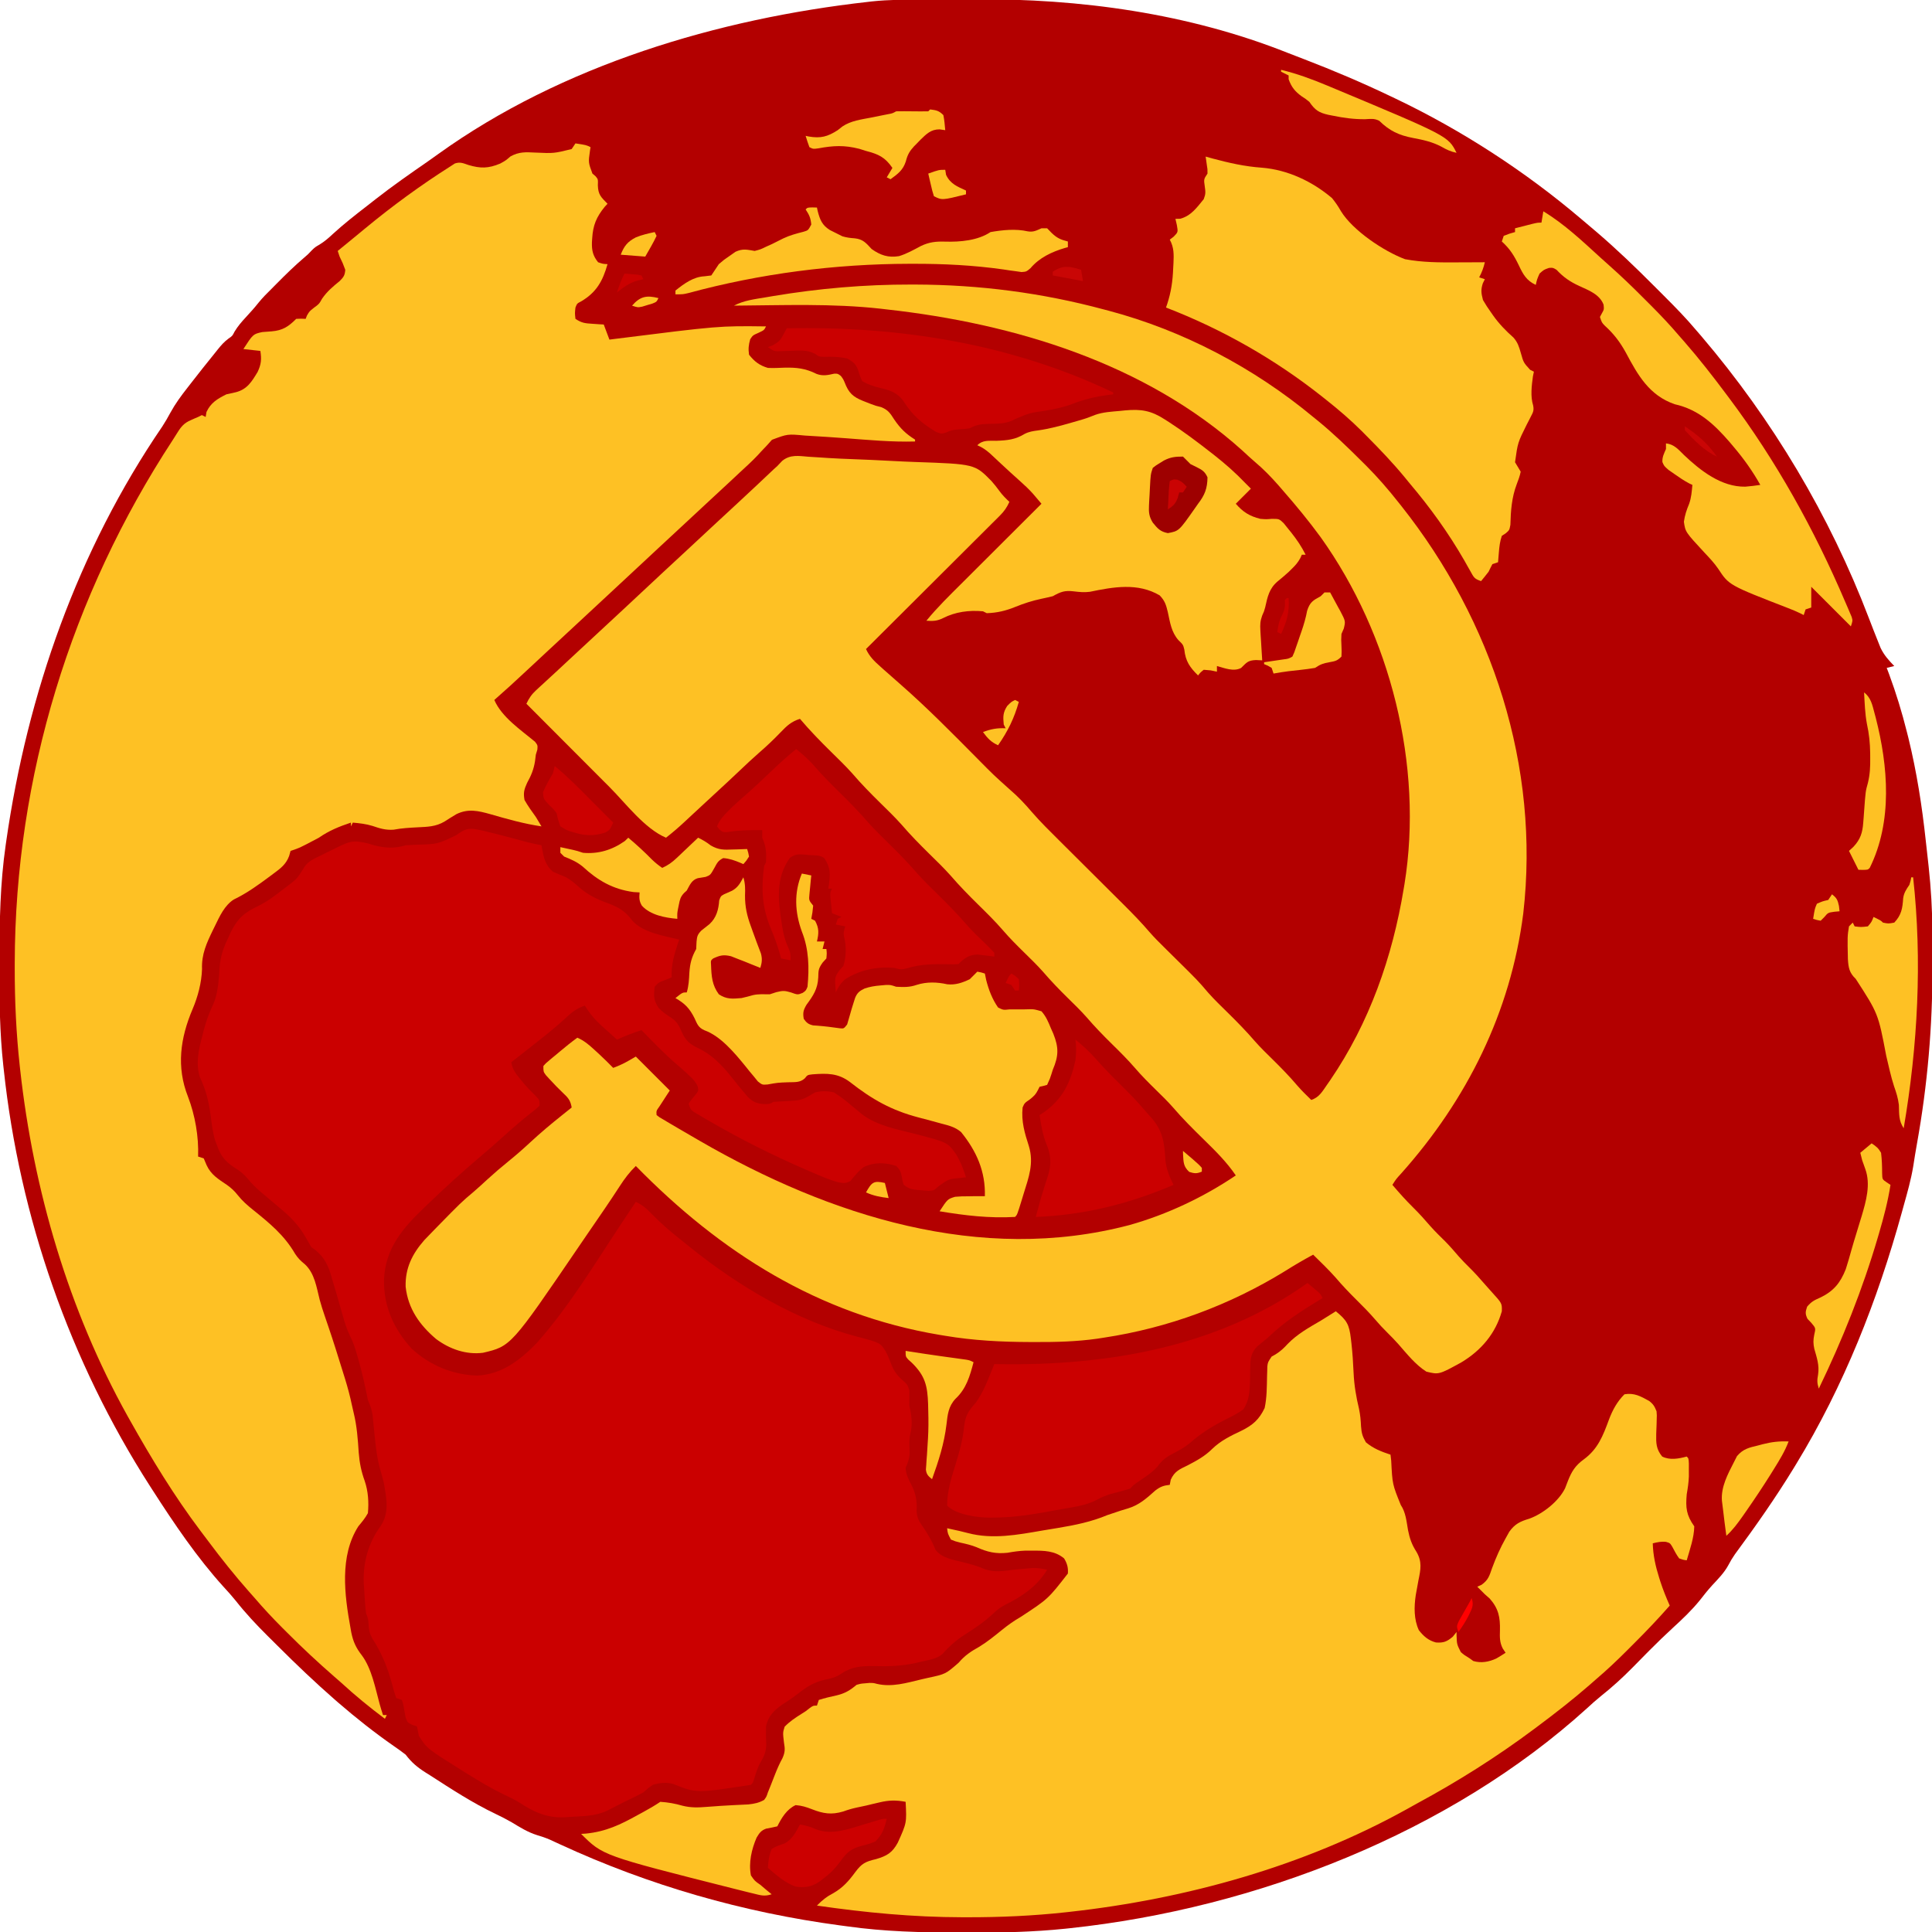
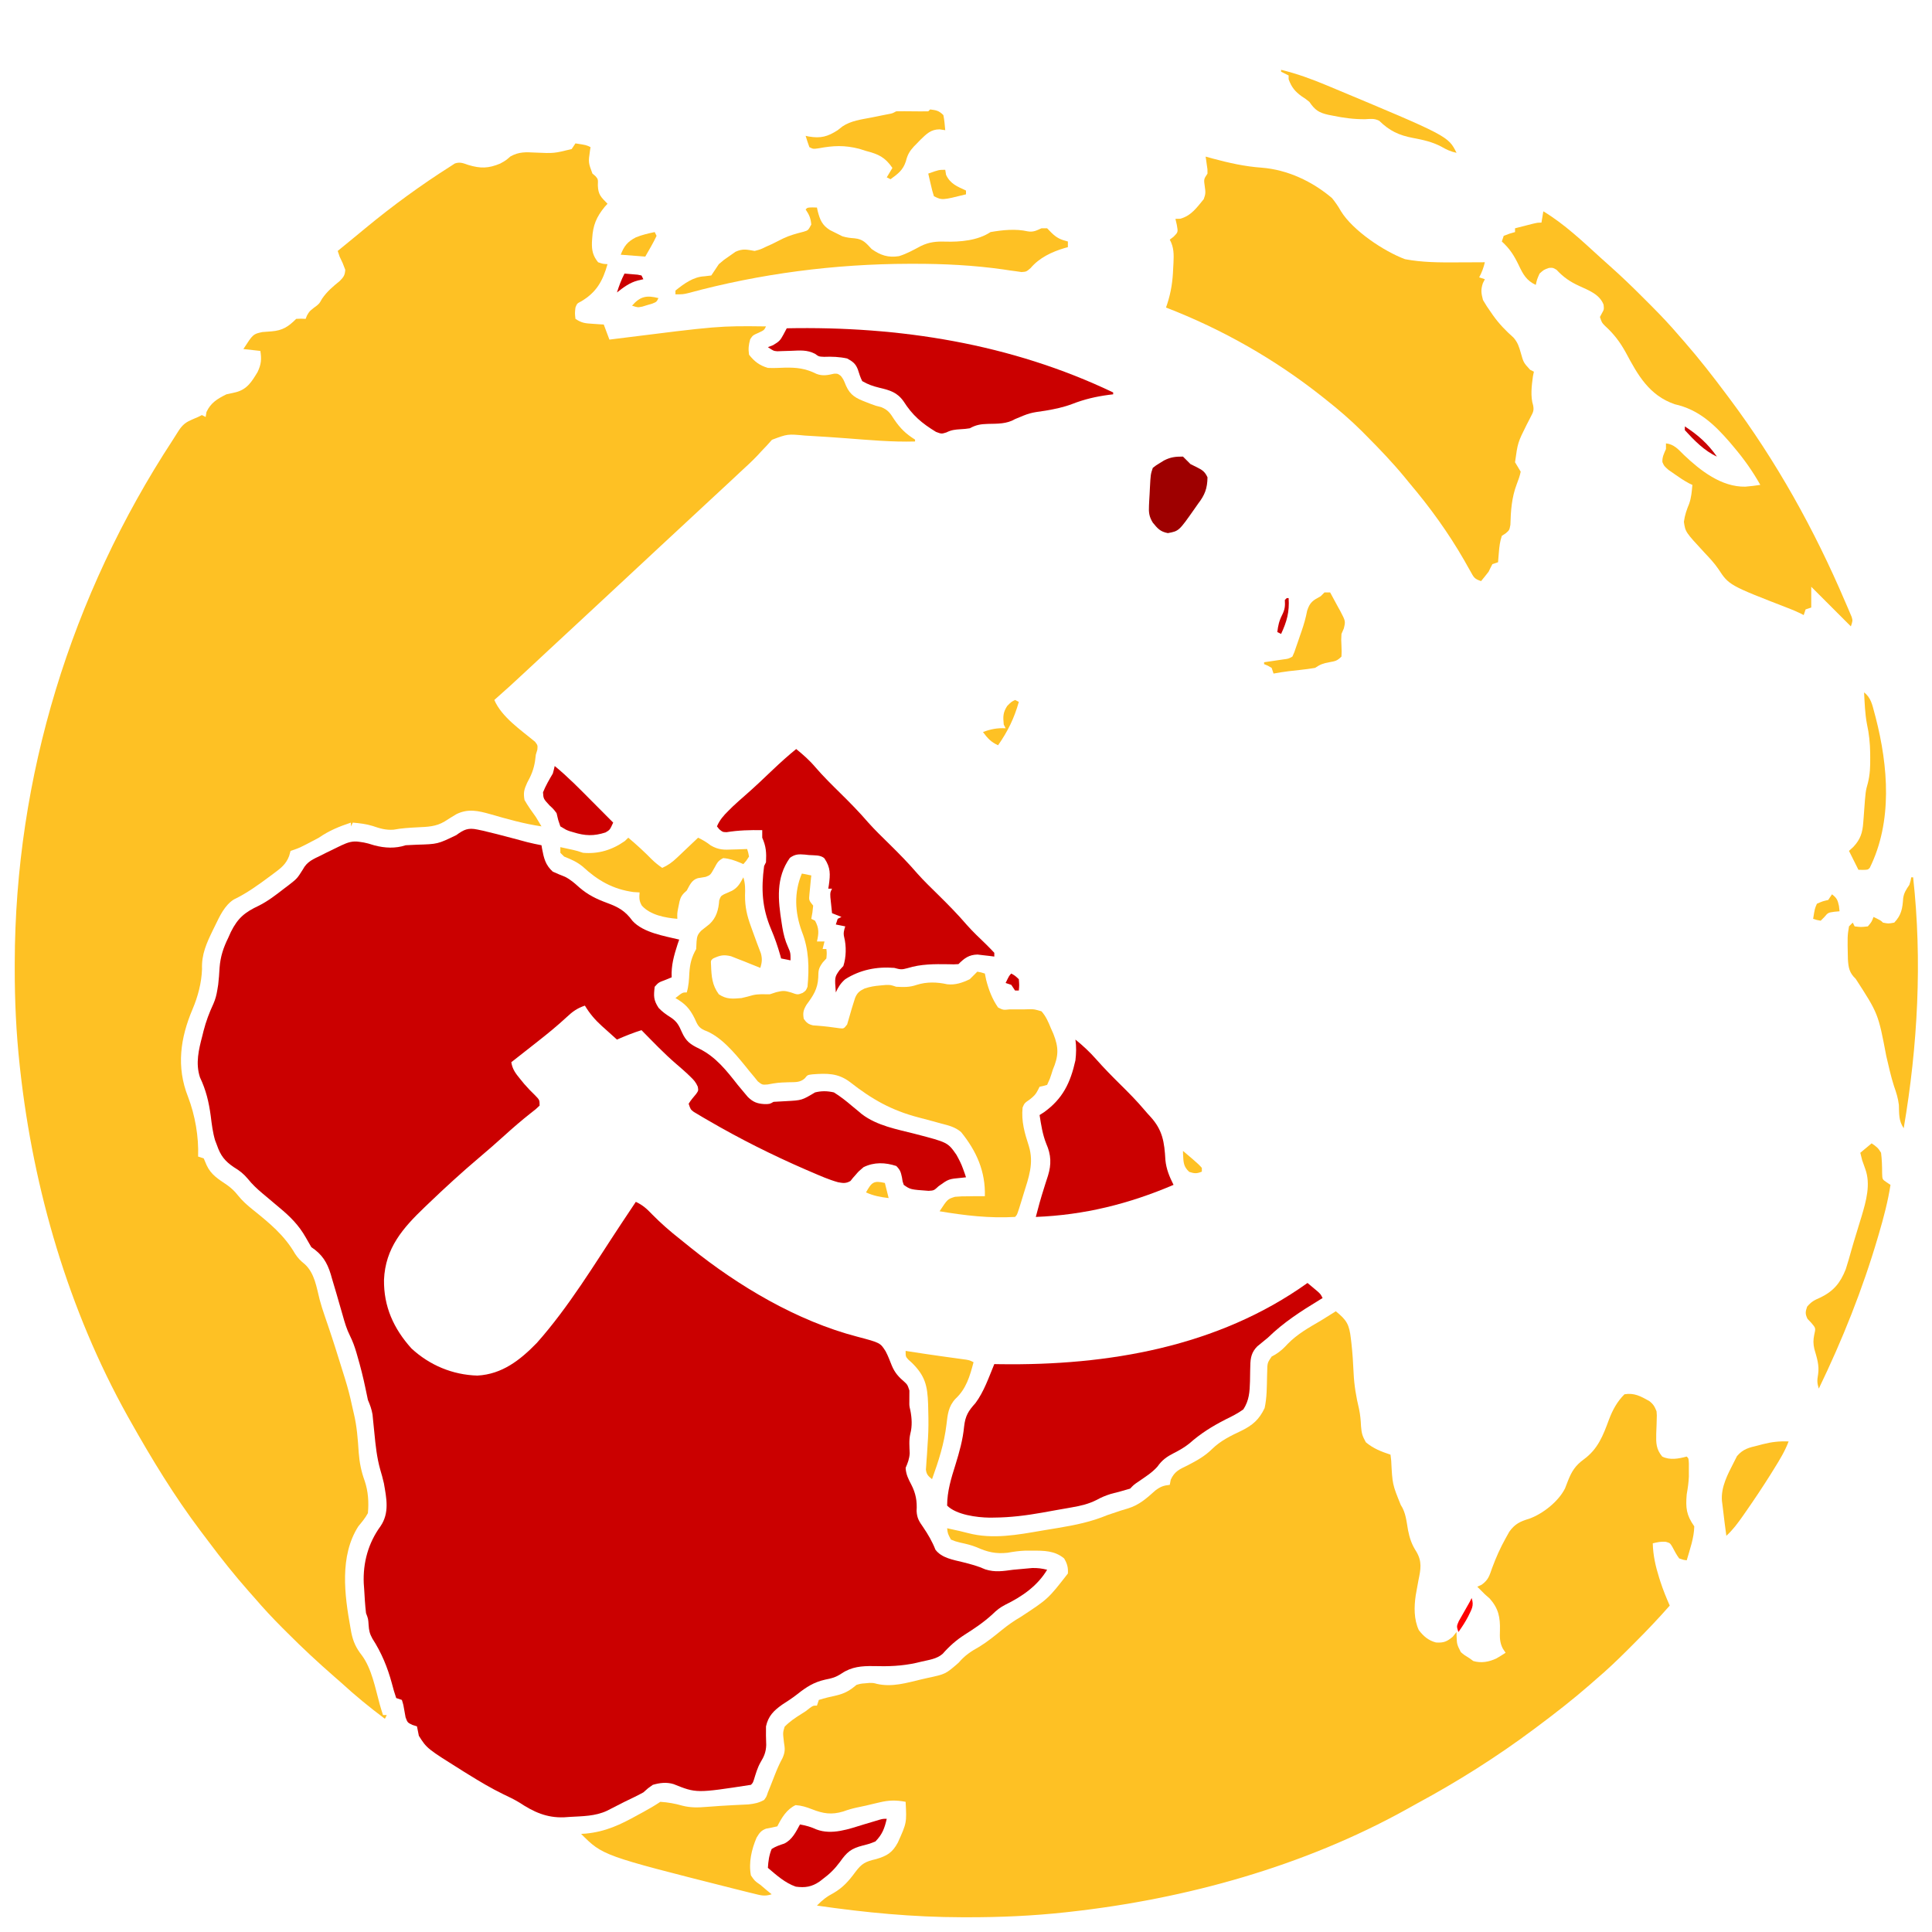
<svg xmlns="http://www.w3.org/2000/svg" xmlns:ns1="http://sodipodi.sourceforge.net/DTD/sodipodi-0.dtd" xmlns:ns2="http://www.inkscape.org/namespaces/inkscape" version="1.1" width="1024" height="1024" id="svg40" ns1:docname="코민테른 로고.svg" ns2:version="1.3 (0e150ed6c4, 2023-07-21)">
  <defs id="defs40" />
  <ns1:namedview id="namedview40" pagecolor="#ffffff" bordercolor="#000000" borderopacity="0.25" ns2:showpageshadow="2" ns2:pageopacity="0.0" ns2:pagecheckerboard="0" ns2:deskcolor="#d1d1d1" ns2:zoom="0.40087891" ns2:cx="704.70158" ns2:cy="487.67844" ns2:window-width="1920" ns2:window-height="1017" ns2:window-x="-8" ns2:window-y="-8" ns2:window-maximized="1" ns2:current-layer="svg40" />
-   <path d="M0 0 C0.851 -0.004 1.702 -0.008 2.578 -0.012 C7.106 -0.033 11.633 -0.047 16.16 -0.057 C19.823 -0.066 23.486 -0.086 27.148 -0.118 C83.518 -0.602 141.148 7.31 193.814 28.29 C196.727 29.439 199.653 30.555 202.578 31.672 C218.076 37.626 233.244 44.07 248.219 51.238 C249.073 51.644 249.928 52.049 250.809 52.467 C285.851 69.168 319.637 91.081 349.219 116.238 C349.753 116.689 350.287 117.139 350.837 117.604 C352.613 119.103 354.386 120.607 356.156 122.113 C356.681 122.559 357.206 123.004 357.747 123.463 C368.167 132.396 378.02 141.875 387.702 151.592 C389.543 153.438 391.39 155.279 393.236 157.119 C399.109 162.988 404.882 168.87 410.219 175.238 C411.131 176.295 412.043 177.351 412.957 178.406 C450.669 222.642 481.034 273.53 501.746 327.82 C503.409 332.159 505.088 336.489 506.828 340.797 C507.208 341.742 507.588 342.688 507.979 343.662 C509.826 347.501 512.252 350.203 515.219 353.238 C513.899 353.568 512.579 353.898 511.219 354.238 C511.643 355.357 512.067 356.476 512.504 357.629 C516.216 367.677 519.304 377.784 521.906 388.176 C522.179 389.256 522.452 390.336 522.733 391.448 C527.113 409.381 529.934 427.396 531.906 445.738 C532.12 447.652 532.334 449.566 532.549 451.48 C532.756 453.348 532.962 455.215 533.168 457.082 C533.26 457.912 533.351 458.741 533.446 459.596 C534.681 471.114 535.38 482.543 535.422 494.129 C535.432 496.065 535.432 496.065 535.443 498.041 C535.463 502.19 535.468 506.339 535.469 510.488 C535.469 511.196 535.469 511.903 535.47 512.631 C535.472 544.478 532.883 575.071 527.246 606.439 C526.534 610.4 525.891 614.365 525.285 618.344 C524.111 625.444 522.161 632.316 520.219 639.238 C519.729 641.019 519.729 641.019 519.23 642.836 C506.303 689.593 488.55 734.702 463.219 776.238 C462.518 777.391 462.518 777.391 461.803 778.566 C452.204 794.257 441.653 809.269 430.738 824.066 C429.428 825.94 428.335 827.778 427.281 829.801 C425.042 833.936 421.801 837.16 418.617 840.586 C416.328 843.117 414.247 845.73 412.156 848.426 C407.87 853.712 403.092 858.242 398.079 862.833 C393.774 866.794 389.575 870.842 385.457 874.996 C384.958 875.499 384.458 876.003 383.944 876.521 C381.472 879.017 379.009 881.52 376.552 884.03 C371.188 889.461 365.695 894.488 359.708 899.227 C357.159 901.287 354.748 903.45 352.344 905.676 C279.743 971.563 177.044 1011.705 78.219 1022.238 C77.397 1022.325 76.576 1022.413 75.73 1022.503 C59.065 1024.219 42.486 1024.603 25.741 1024.556 C23.686 1024.551 21.631 1024.548 19.576 1024.545 C-0.364 1024.508 -20.008 1024.042 -39.781 1021.238 C-41.036 1021.072 -42.292 1020.906 -43.585 1020.734 C-94.894 1013.864 -144.69 999.585 -191.719 977.883 C-193.173 977.214 -193.173 977.214 -194.656 976.531 C-195.532 976.125 -196.407 975.72 -197.309 975.302 C-199.591 974.32 -201.834 973.552 -204.219 972.863 C-209.064 971.331 -213.128 968.788 -217.457 966.164 C-220.293 964.521 -223.152 963.059 -226.111 961.653 C-238.263 955.867 -249.485 948.52 -260.781 941.238 C-261.633 940.704 -262.486 940.169 -263.364 939.618 C-267.688 936.853 -270.65 934.356 -273.781 930.238 C-275.883 928.613 -277.962 927.099 -280.156 925.613 C-290.319 918.529 -299.968 910.897 -309.344 902.801 C-309.896 902.324 -310.448 901.847 -311.017 901.356 C-321.639 892.082 -331.836 882.371 -341.803 872.402 C-343.539 870.668 -345.283 868.942 -347.027 867.217 C-352.998 861.276 -358.627 855.271 -363.845 848.648 C-365.875 846.122 -368.018 843.741 -370.219 841.363 C-384.343 825.8 -396.429 807.894 -407.781 790.238 C-408.265 789.488 -408.749 788.738 -409.248 787.965 C-451.753 721.715 -478.391 645.477 -486.781 567.238 C-486.868 566.452 -486.956 565.666 -487.046 564.857 C-488.905 547.7 -489.142 530.606 -489.094 513.363 C-489.092 511.956 -489.089 510.549 -489.087 509.142 C-489.044 488.707 -488.708 468.501 -485.781 448.238 C-485.632 447.193 -485.632 447.193 -485.48 446.126 C-474.235 367.77 -447.548 291.87 -402.746 226.258 C-401.167 223.832 -399.79 221.436 -398.426 218.891 C-395.844 214.182 -392.781 210.017 -389.469 205.801 C-388.898 205.064 -388.327 204.328 -387.738 203.569 C-383.474 198.082 -379.168 192.628 -374.781 187.238 C-374.302 186.635 -373.822 186.032 -373.328 185.41 C-371.568 183.226 -369.924 181.343 -367.656 179.676 C-365.631 178.31 -365.631 178.31 -364.441 175.961 C-362.664 173.046 -360.662 170.741 -358.344 168.238 C-356.08 165.787 -353.876 163.358 -351.809 160.738 C-349.622 158.041 -347.264 155.665 -344.781 153.238 C-343.919 152.364 -343.056 151.49 -342.168 150.59 C-337.395 145.769 -332.59 141.065 -327.422 136.664 C-325.639 135.155 -325.639 135.155 -323.594 132.988 C-321.781 131.238 -321.781 131.238 -319.445 129.879 C-316.742 128.214 -314.651 126.413 -312.344 124.238 C-306.646 119.023 -300.634 114.297 -294.522 109.585 C-292.907 108.336 -291.303 107.073 -289.699 105.809 C-280.731 98.786 -271.41 92.295 -262.045 85.816 C-260.167 84.507 -258.305 83.182 -256.453 81.836 C-190.953 34.812 -108.174 10.154 -28.781 1.238 C-28.042 1.151 -27.303 1.064 -26.542 0.975 C-17.709 0.041 -8.871 0.036 0 0 Z " fill="#B30000" transform="translate(488.781,-0.238)" id="path1" />
  <path d="M0 0 C5.75 0.875 5.75 0.875 8 2 C7.905 2.592 7.809 3.183 7.711 3.793 C6.805 10.114 6.805 10.114 9 16 C9.804 16.681 9.804 16.681 10.625 17.375 C12 19 12 19 11.875 22.312 C12.043 27.264 13.615 28.53 17 32 C16.506 32.536 16.013 33.072 15.504 33.625 C11.076 39.042 9.29 43.444 8.875 50.312 C8.829 50.994 8.784 51.675 8.737 52.377 C8.611 56.763 9.245 59.564 12 63 C14.591 63.887 14.591 63.887 17 64 C14.458 73.012 11.066 79.058 2.891 83.809 C0.851 84.866 0.851 84.866 0 87 C-0.333 90 -0.333 90 0 93 C3.404 95.27 5.165 95.365 9.188 95.625 C10.274 95.7 11.361 95.775 12.48 95.852 C13.728 95.925 13.728 95.925 15 96 C15.99 98.64 16.98 101.28 18 104 C19.115 103.859 20.23 103.718 21.379 103.573 C76.101 96.691 76.101 96.691 101 97 C100 99 100 99 97.062 100.375 C94.014 101.717 94.014 101.717 92.625 103.812 C91.771 106.803 91.557 108.899 92 112 C94.929 115.682 97.52 117.669 102 119 C104.903 119.138 107.785 118.996 110.688 118.875 C117.213 118.712 121.894 119.235 127.82 122.188 C131.079 123.402 133.763 122.833 137.09 122.066 C139 122 139 122 140.664 123.246 C142 125 142 125 143.438 128.5 C145.712 133.595 148.799 135.109 153.875 137.062 C154.697 137.383 155.52 137.704 156.367 138.035 C159.044 139.066 159.044 139.066 162.074 139.789 C165.75 141.31 166.811 142.991 168.938 146.312 C172.205 151.117 175.107 153.942 180 157 C180 157.33 180 157.66 180 158 C167.743 158.347 155.558 157.2 143.347 156.282 C136.901 155.801 130.454 155.366 124 155 C123.2 154.952 122.4 154.904 121.576 154.854 C112.426 153.994 112.426 153.994 104.156 157.098 C103.28 158.076 102.403 159.054 101.5 160.062 C100.449 161.169 99.397 162.275 98.344 163.379 C97.808 163.968 97.271 164.557 96.719 165.165 C93.644 168.448 90.304 171.45 87 174.5 C85.636 175.779 84.272 177.059 82.91 178.34 C78.915 182.086 74.893 185.802 70.863 189.512 C66.725 193.323 62.61 197.158 58.5 201 C53.869 205.329 49.226 209.644 44.562 213.938 C39.682 218.431 34.835 222.959 30 227.5 C24.645 232.53 19.269 237.536 13.863 242.512 C9.725 246.323 5.61 250.158 1.5 254 C-3.675 258.837 -8.866 263.654 -14.077 268.452 C-18.321 272.364 -22.537 276.305 -26.75 280.25 C-32.094 285.251 -37.485 290.187 -43 295 C-39.107 304.077 -28.902 310.935 -21.438 317.125 C-20 319 -20 319 -20.188 321.312 C-20.456 322.199 -20.724 323.086 -21 324 C-21.144 325.155 -21.289 326.31 -21.438 327.5 C-22.139 331.866 -23.493 335.083 -25.625 338.938 C-27.228 342.509 -27.682 344.135 -27 348 C-25.217 351.162 -23.124 354.06 -21 357 C-19.985 358.658 -18.976 360.319 -18 362 C-27.243 360.636 -36.11 358.128 -45.068 355.541 C-51.499 353.741 -56.853 352.456 -63.113 355.527 C-65.198 356.772 -67.262 358.052 -69.301 359.371 C-73.974 362.191 -78.384 362.23 -83.75 362.5 C-88.002 362.723 -92.184 362.957 -96.375 363.75 C-100.615 364.042 -103.543 363.119 -107.523 361.77 C-111.008 360.687 -114.374 360.336 -118 360 C-118.33 360.66 -118.66 361.32 -119 362 C-119 361.34 -119 360.68 -119 360 C-125.251 362.091 -130.56 364.226 -136 368 C-146.131 373.377 -146.131 373.377 -151 375 C-151.248 375.887 -151.495 376.774 -151.75 377.688 C-153.443 382.175 -156.263 384.225 -160 387 C-160.512 387.382 -161.024 387.765 -161.552 388.159 C-167.834 392.825 -174.042 397.39 -181.133 400.77 C-186.102 404.044 -188.524 409.566 -191.062 414.75 C-191.587 415.817 -191.587 415.817 -192.123 416.906 C-195.499 423.875 -198.236 429.768 -197.922 437.645 C-198.161 444.85 -200.113 452.266 -202.938 458.875 C-209.472 474.291 -211.588 489.502 -205.359 505.286 C-201.6 515.082 -199.615 526.477 -200 537 C-199.01 537.33 -198.02 537.66 -197 538 C-196.505 539.176 -196.01 540.351 -195.5 541.562 C-193.138 546.688 -189.231 548.974 -184.664 552.07 C-182.341 553.753 -180.756 555.209 -179 557.438 C-176.57 560.515 -173.87 562.855 -170.812 565.312 C-162.054 572.355 -154.308 578.688 -148.617 588.504 C-147.047 590.927 -145.598 592.327 -143.375 594.125 C-138.193 598.936 -137.243 606.311 -135.554 612.916 C-134.782 615.82 -133.843 618.656 -132.875 621.5 C-132.551 622.454 -132.228 623.408 -131.895 624.391 C-131.452 625.682 -131.452 625.682 -131 627 C-128.392 634.672 -125.97 642.4 -123.576 650.141 C-123.08 651.74 -122.582 653.339 -122.082 654.938 C-120.684 659.48 -119.468 664.013 -118.5 668.668 C-118.188 670.121 -117.859 671.572 -117.504 673.015 C-115.83 679.907 -115.34 686.768 -114.877 693.828 C-114.459 699.22 -113.552 703.839 -111.706 708.918 C-109.831 714.448 -109.474 720.22 -110 726 C-111.43 728.637 -113.163 730.671 -115.07 732.98 C-125.119 748.705 -122.403 769.428 -119.25 786.75 C-119.106 787.572 -118.961 788.394 -118.813 789.24 C-117.807 794.156 -116.282 797.448 -113.195 801.391 C-107.983 808.409 -106.082 818.765 -103.797 827.102 C-103.252 829.083 -102.65 831.05 -102 833 C-101.34 833 -100.68 833 -100 833 C-100.33 833.66 -100.66 834.32 -101 835 C-109.005 828.99 -116.629 822.785 -124 816 C-125.329 814.828 -126.662 813.662 -128 812.5 C-136.507 805.075 -144.72 797.44 -152.688 789.438 C-153.585 788.544 -154.483 787.65 -155.408 786.729 C-160.483 781.647 -165.335 776.457 -170 771 C-171.021 769.843 -172.045 768.688 -173.07 767.535 C-180.609 758.992 -187.665 750.167 -194.479 741.036 C-195.888 739.15 -197.31 737.273 -198.734 735.398 C-212.65 716.933 -224.687 697.14 -236 677 C-236.452 676.197 -236.904 675.394 -237.369 674.567 C-268.684 618.371 -287.271 554.704 -294.312 490.938 C-294.394 490.201 -294.475 489.464 -294.559 488.705 C-296.424 471.55 -297.208 454.5 -297.188 437.25 C-297.187 436.307 -297.186 435.363 -297.186 434.391 C-297.015 335.736 -267.36 239.568 -213.417 157.178 C-212.547 155.84 -211.69 154.494 -210.856 153.133 C-208.894 149.978 -207.302 148.167 -203.875 146.688 C-203.192 146.382 -202.509 146.076 -201.805 145.762 C-200.911 145.385 -200.911 145.385 -200 145 C-199.34 144.67 -198.68 144.34 -198 144 C-197.34 144.33 -196.68 144.66 -196 145 C-195.856 144.134 -195.711 143.268 -195.562 142.375 C-193.288 137.462 -189.778 135.378 -185 133 C-183.321 132.589 -181.633 132.213 -179.938 131.875 C-173.934 130.306 -171.529 126.219 -168.43 121.098 C-166.528 116.978 -166.317 114.442 -167 110 C-169.97 109.67 -172.94 109.34 -176 109 C-170.868 101.082 -170.868 101.082 -166 100 C-164.355 99.867 -162.709 99.743 -161.062 99.625 C-155.182 99.143 -152.17 97.17 -148 93 C-145.375 92.875 -145.375 92.875 -143 93 C-142.66 92.134 -142.66 92.134 -142.312 91.25 C-141 89 -141 89 -138.625 87.125 C-135.88 85.133 -135.88 85.133 -134.25 82.25 C-131.603 78.427 -128.513 75.853 -124.926 72.93 C-122.858 70.858 -122.211 69.892 -122 67 C-123.331 63.422 -123.331 63.422 -125 60 C-125.33 59.01 -125.66 58.02 -126 57 C-123.483 54.936 -120.963 52.875 -118.441 50.816 C-116.066 48.876 -113.7 46.924 -111.34 44.965 C-96.922 33.054 -81.801 22.013 -66 12 C-64.967 11.327 -64.967 11.327 -63.914 10.641 C-61.141 9.713 -59.481 10.497 -56.75 11.438 C-50.352 13.354 -46.148 13.322 -39.875 10.688 C-36.954 9.072 -36.954 9.072 -34.434 6.902 C-29.839 4.357 -26.33 4.622 -21.188 4.875 C-11.418 5.311 -11.418 5.311 -2 3 C-1.34 2.01 -0.68 1.02 0 0 Z " fill="#FF0000" transform="translate(305,76)" id="path2" style="fill:#fec124;fill-opacity:1" />
  <path d="M0 0 C0.968 0.203 1.936 0.405 2.933 0.614 C7.932 1.786 12.898 3.054 17.855 4.391 C19.853 4.924 21.85 5.457 23.848 5.988 C24.715 6.222 25.582 6.455 26.476 6.696 C28.966 7.324 31.459 7.846 33.98 8.328 C34.078 8.92 34.176 9.511 34.277 10.121 C35.228 15.144 36.047 18.798 39.98 22.328 C42.108 23.317 44.275 24.171 46.453 25.043 C49.411 26.547 51.515 28.423 53.98 30.641 C58.635 34.664 63.047 36.786 68.73 38.891 C74.848 41.16 78.348 43.1 82.266 48.473 C88.007 54.685 99.032 56.404 106.98 58.328 C106.692 59.153 106.403 59.978 106.105 60.828 C104.202 66.75 102.666 72.041 102.98 78.328 C101.867 78.782 100.753 79.236 99.605 79.703 C96.018 81.053 96.018 81.053 93.98 83.328 C93.405 88.258 93.318 90.304 96.043 94.516 C98.006 96.601 100.064 98.06 102.48 99.578 C105.722 101.72 106.833 103.779 108.355 107.328 C110.58 112.249 112.806 113.855 117.59 116.145 C126.386 120.499 132.045 127.755 137.98 135.328 C139.238 136.86 140.507 138.383 141.793 139.891 C142.315 140.511 142.837 141.131 143.375 141.77 C146.132 144.446 148.28 145.286 152.105 145.516 C154.923 145.519 154.923 145.519 156.98 144.328 C159.208 144.172 161.438 144.053 163.668 143.953 C171.986 143.511 171.986 143.511 178.98 139.328 C182.488 138.466 185.46 138.54 188.98 139.328 C192.457 141.496 195.501 143.902 198.609 146.555 C199.73 147.483 200.854 148.407 201.98 149.328 C202.558 149.818 203.136 150.309 203.731 150.814 C211.922 157.055 222.343 158.836 232.139 161.354 C249.334 165.824 249.334 165.824 253.912 172.397 C255.266 174.845 256.499 177.181 257.418 179.828 C257.726 180.684 258.034 181.54 258.352 182.422 C258.559 183.051 258.767 183.68 258.98 184.328 C257.768 184.458 257.768 184.458 256.531 184.59 C249.768 185.227 249.768 185.227 244.48 189.016 C241.98 191.328 241.98 191.328 239.164 191.5 C229.496 190.802 229.496 190.802 225.98 188.328 C225.328 186.488 225.328 186.488 225.043 184.391 C224.411 181.489 224.167 180.521 222.043 178.328 C216.138 176.4 210.288 176.196 204.668 178.953 C202.103 181.121 202.103 181.121 200.535 182.965 C200.043 183.518 199.55 184.071 199.043 184.641 C198.411 185.439 198.411 185.439 197.766 186.254 C195.437 187.655 193.769 187.432 191.152 186.932 C186.367 185.601 181.846 183.603 177.293 181.641 C176.16 181.155 175.026 180.67 173.858 180.169 C156.179 172.483 138.948 163.854 122.293 154.141 C121.36 153.6 120.427 153.059 119.466 152.502 C118.199 151.745 118.199 151.745 116.906 150.973 C116.168 150.533 115.43 150.093 114.669 149.64 C112.98 148.328 112.98 148.328 111.98 145.328 C113.141 143.434 114.52 141.843 115.949 140.145 C117.173 138.382 117.173 138.382 116.828 136.312 C115.841 134.001 114.734 132.749 112.918 131.016 C112.279 130.402 111.639 129.788 110.98 129.156 C109.155 127.488 107.299 125.871 105.418 124.266 C98.915 118.677 93.001 112.425 86.98 106.328 C82.508 107.746 78.269 109.441 73.98 111.328 C71.89 109.461 69.808 107.585 67.73 105.703 C67.144 105.181 66.557 104.659 65.953 104.121 C62.299 100.796 59.545 97.555 56.98 93.328 C52.911 94.697 50.396 96.509 47.293 99.453 C42.37 104.006 37.259 108.197 31.98 112.328 C30.733 113.31 29.485 114.291 28.238 115.273 C24.822 117.962 21.402 120.646 17.98 123.328 C18.581 127.104 20.273 129.274 22.668 132.203 C23.383 133.078 24.099 133.954 24.836 134.855 C26.643 136.939 28.485 138.866 30.48 140.766 C32.98 143.328 32.98 143.328 32.98 146.328 C30.926 148.273 30.926 148.273 28.105 150.453 C23.34 154.222 18.791 158.136 14.297 162.223 C9.917 166.203 5.454 170.083 0.934 173.902 C-8.341 181.746 -17.254 189.921 -26.02 198.328 C-26.638 198.918 -27.257 199.509 -27.895 200.117 C-39.528 211.255 -48.798 221.809 -49.492 238.675 C-49.666 252.824 -44.439 264.457 -34.957 275.016 C-25.33 283.934 -13.115 289.04 -0.012 289.414 C13.098 288.72 22.674 281.2 31.523 272.094 C48.534 252.946 62.146 230.246 76.243 208.95 C78.814 205.07 81.396 201.199 83.98 197.328 C87.591 199.016 89.786 200.988 92.543 203.891 C97.209 208.638 102.069 212.891 107.302 217 C109.196 218.499 111.068 220.023 112.941 221.547 C138.405 242.048 169.467 260.485 201.312 268.789 C213.519 272.017 213.519 272.017 216.391 276.559 C217.658 278.991 218.603 281.394 219.594 283.969 C221.256 287.995 223.327 290.217 226.598 292.996 C227.98 294.328 227.98 294.328 228.98 297.328 C228.98 299.336 228.978 301.344 228.949 303.352 C228.923 305.43 228.923 305.43 229.48 307.828 C230.288 311.866 230.543 316.231 229.469 320.234 C228.67 323.659 229.019 327.079 229.141 330.574 C228.968 333.551 228.15 335.609 226.98 338.328 C227.165 341.749 228.409 344.227 229.98 347.203 C232.365 351.8 233.132 356.01 232.793 361.203 C233.019 364.973 234.084 366.628 236.23 369.703 C238.875 373.593 241.05 377.295 242.766 381.672 C246.025 386.116 252.296 387.076 257.355 388.328 C261.444 389.348 265.382 390.392 269.23 392.141 C274.417 393.783 278.66 393.032 283.98 392.328 C286.271 392.103 288.562 391.895 290.855 391.703 C292.429 391.56 292.429 391.56 294.035 391.414 C296.877 391.331 299.23 391.648 301.98 392.328 C296.869 400.893 288.685 406.55 279.82 410.867 C277.041 412.297 275.261 413.718 273.043 415.891 C268.478 420.105 263.531 423.428 258.297 426.739 C253.792 429.628 250.157 432.852 246.607 436.891 C243.51 439.628 239.359 440.089 235.418 441.016 C234.484 441.238 233.551 441.461 232.589 441.691 C224.903 443.391 217.718 443.62 209.891 443.387 C203.675 443.294 198.319 443.752 193.105 447.266 C189.908 449.376 187.987 449.843 184.293 450.578 C178.317 451.937 174.421 454.44 169.656 458.219 C167.042 460.28 164.347 462.038 161.543 463.828 C157.047 467.016 154.193 469.845 152.98 475.328 C152.889 478.637 152.983 481.911 153.094 485.219 C152.956 489.001 151.984 491.22 150.066 494.41 C148.431 497.299 147.565 500.381 146.594 503.543 C145.98 505.328 145.98 505.328 144.98 506.328 C116.055 510.786 116.055 510.786 104 505.945 C100.26 504.802 96.695 505.251 92.98 506.328 C90.457 508.08 90.457 508.08 87.98 510.328 C84.717 512.136 81.339 513.707 77.98 515.328 C74.867 516.914 71.755 518.502 68.645 520.094 C62.398 522.988 55.771 522.928 48.98 523.328 C48.009 523.395 47.037 523.462 46.035 523.531 C36.747 523.902 29.882 520.742 22.258 515.715 C19.519 514.047 16.687 512.709 13.793 511.328 C7.366 508.214 1.299 504.589 -4.77 500.828 C-5.632 500.294 -6.495 499.761 -7.384 499.211 C-26.77 487.072 -26.77 487.072 -31.02 480.328 C-31.353 478.661 -31.686 476.995 -32.02 475.328 C-32.82 475.078 -33.621 474.828 -34.445 474.57 C-37.02 473.328 -37.02 473.328 -38.059 470.543 C-38.252 469.461 -38.445 468.38 -38.645 467.266 C-39.173 464.062 -39.173 464.062 -40.02 461.328 C-41.01 460.998 -42 460.668 -43.02 460.328 C-43.925 457.713 -44.659 455.191 -45.332 452.516 C-47.649 443.975 -50.829 436.258 -55.66 428.793 C-57.078 426.222 -57.457 424.542 -57.645 421.641 C-57.856 418.36 -57.856 418.36 -59.02 415.328 C-59.535 411.008 -59.767 406.67 -60.02 402.328 C-60.087 401.412 -60.154 400.495 -60.223 399.551 C-60.686 388.548 -57.823 378.158 -51.355 369.277 C-46.504 362.199 -48.159 354.463 -49.558 346.461 C-50.092 343.995 -50.794 341.604 -51.504 339.184 C-53.283 332.839 -53.949 326.497 -54.582 319.953 C-54.806 317.674 -55.036 315.395 -55.273 313.117 C-55.37 312.124 -55.466 311.131 -55.565 310.108 C-56.03 307.266 -56.889 304.966 -58.02 302.328 C-58.494 300.253 -58.928 298.168 -59.332 296.078 C-60.508 290.419 -61.905 284.877 -63.52 279.328 C-63.721 278.623 -63.923 277.917 -64.13 277.19 C-65.062 274.048 -66.058 271.252 -67.531 268.309 C-69.256 264.854 -70.306 261.344 -71.332 257.641 C-71.764 256.14 -72.198 254.64 -72.633 253.141 C-73.34 250.688 -74.046 248.235 -74.751 245.781 C-75.492 243.23 -76.254 240.685 -77.02 238.141 C-77.244 237.351 -77.469 236.562 -77.7 235.749 C-79.658 229.329 -82.307 225.136 -88.02 221.328 C-89.008 219.647 -89.993 217.962 -90.934 216.254 C-94.65 209.662 -99.225 205.133 -105.02 200.328 C-106.795 198.841 -108.567 197.35 -110.334 195.852 C-111.554 194.819 -112.779 193.79 -114.008 192.767 C-116.816 190.392 -119.337 188.051 -121.629 185.168 C-123.969 182.388 -126.004 180.827 -129.082 178.953 C-133.895 175.713 -136.149 172.766 -138.02 167.328 C-138.353 166.454 -138.687 165.58 -139.031 164.68 C-140.29 160.409 -140.78 156.174 -141.332 151.766 C-142.327 144.361 -143.817 138.128 -147.031 131.348 C-149.464 123.916 -147.707 116.692 -145.77 109.328 C-145.565 108.49 -145.36 107.652 -145.148 106.789 C-143.847 101.693 -142.102 97.077 -139.889 92.311 C-138.834 89.906 -138.249 87.606 -137.832 85.016 C-137.681 84.093 -137.53 83.17 -137.375 82.219 C-137.008 79.233 -136.818 76.268 -136.645 73.266 C-136.185 67.308 -134.65 62.663 -132.02 57.328 C-131.345 55.822 -131.345 55.822 -130.656 54.285 C-126.931 46.845 -123.284 43.876 -115.852 40.371 C-110.951 37.927 -106.713 34.604 -102.395 31.266 C-101.612 30.675 -100.83 30.085 -100.024 29.477 C-95.525 25.962 -95.525 25.962 -92.512 21.188 C-90.298 16.946 -86.969 15.676 -82.77 13.641 C-82.031 13.264 -81.292 12.887 -80.531 12.498 C-78.375 11.408 -76.204 10.361 -74.02 9.328 C-73.376 9.017 -72.733 8.706 -72.07 8.385 C-68.702 6.83 -66.211 5.93 -62.52 6.516 C-61.755 6.632 -60.991 6.748 -60.203 6.867 C-58.02 7.328 -58.02 7.328 -54.582 8.391 C-49.091 9.836 -43.443 10.136 -38.02 8.328 C-36.053 8.217 -34.086 8.11 -32.117 8.038 C-21.019 7.722 -21.019 7.722 -11.16 2.949 C-7.174 0.024 -4.949 -1.049 0 0 Z " fill="#CB0000" transform="translate(253.02,439.672)" id="path3" />
-   <path d="M0 0 C0.756 0.001 1.512 0.002 2.29 0.003 C36.212 0.093 69.422 4.375 102.188 13.188 C103.46 13.521 103.46 13.521 104.759 13.861 C144.272 24.338 181.778 44.108 213.188 70.188 C214.162 70.976 215.137 71.765 216.141 72.578 C224.002 79.046 231.288 86.074 238.5 93.25 C239.419 94.16 240.338 95.069 241.284 96.006 C247.343 102.093 252.872 108.445 258.188 115.188 C259.05 116.269 259.05 116.269 259.93 117.372 C308.23 178.312 333.483 255.541 324.551 333.342 C317.863 385.656 294.735 432.09 259.734 471.281 C257.149 474.104 257.149 474.104 255.188 477.188 C258.717 481.335 262.305 485.366 266.188 489.188 C269.438 492.388 272.435 495.73 275.406 499.188 C277.89 501.976 280.555 504.564 283.215 507.184 C285.761 509.77 288.108 512.503 290.473 515.254 C292.148 517.142 293.887 518.919 295.688 520.688 C298.78 523.732 301.657 526.912 304.48 530.207 C305.608 531.515 306.756 532.805 307.926 534.074 C313.29 539.976 313.29 539.976 313.188 544.188 C309.831 556.034 302.246 564.935 291.777 571.242 C279.846 577.795 279.846 577.795 273.188 576.188 C267.33 572.463 262.894 566.764 258.348 561.602 C256.478 559.512 254.564 557.524 252.562 555.562 C250.252 553.294 248.1 550.964 246 548.5 C242.891 544.886 239.576 541.535 236.188 538.188 C232.277 534.325 228.551 530.401 224.988 526.211 C221.254 522.015 217.194 518.122 213.188 514.188 C208.114 516.914 203.183 519.8 198.312 522.875 C168.92 540.965 136.34 553.033 102.188 558.188 C101.043 558.365 99.899 558.542 98.72 558.725 C87.735 560.276 76.896 560.546 65.812 560.5 C64.892 560.498 63.971 560.496 63.022 560.494 C47.89 560.444 33.137 559.706 18.188 557.188 C16.662 556.938 16.662 556.938 15.106 556.684 C-49.131 545.872 -100.924 513.022 -145.812 467.188 C-149.157 470.433 -151.729 473.849 -154.25 477.75 C-155.137 479.101 -156.025 480.451 -156.914 481.801 C-157.384 482.514 -157.853 483.228 -158.337 483.963 C-160.893 487.816 -163.509 491.626 -166.125 495.438 C-166.67 496.232 -167.215 497.026 -167.776 497.845 C-168.893 499.472 -170.009 501.099 -171.126 502.726 C-172.815 505.191 -174.498 507.659 -176.18 510.129 C-211.993 562.704 -211.993 562.704 -226.812 566.188 C-235.729 567.338 -244.547 564.221 -251.688 558.875 C-260.428 551.446 -266.534 542.829 -267.812 531.188 C-268.095 521.369 -264.319 513.784 -257.938 506.5 C-256.248 504.711 -254.537 502.943 -252.812 501.188 C-251.947 500.302 -251.947 500.302 -251.065 499.398 C-238.391 486.453 -238.391 486.453 -231.754 480.848 C-229.278 478.73 -226.896 476.52 -224.5 474.312 C-220.877 471.004 -217.196 467.827 -213.375 464.75 C-209.38 461.528 -205.567 458.181 -201.812 454.688 C-196.344 449.602 -190.651 444.846 -184.812 440.188 C-183.883 439.444 -182.954 438.7 -181.996 437.934 C-181.276 437.357 -180.555 436.781 -179.812 436.188 C-180.389 432.787 -181.422 431.261 -183.938 428.938 C-186.636 426.345 -189.242 423.716 -191.75 420.938 C-192.337 420.293 -192.923 419.648 -193.527 418.984 C-194.812 417.188 -194.812 417.188 -194.812 414.188 C-193.591 412.793 -193.591 412.793 -191.891 411.375 C-190.97 410.598 -190.97 410.598 -190.031 409.805 C-189.382 409.271 -188.732 408.737 -188.062 408.188 C-187.428 407.654 -186.794 407.12 -186.141 406.57 C-183.095 404.02 -180.027 401.525 -176.812 399.188 C-173.243 400.729 -170.73 402.882 -167.875 405.5 C-167.002 406.299 -166.13 407.098 -165.23 407.922 C-162.699 410.294 -160.225 412.695 -157.812 415.188 C-154.744 414.072 -151.947 412.742 -149.129 411.109 C-148.034 410.475 -146.94 409.841 -145.812 409.188 C-136.812 418.188 -136.812 418.188 -127.812 427.188 C-128.57 428.344 -128.57 428.344 -129.344 429.523 C-129.993 430.526 -130.643 431.529 -131.312 432.562 C-132.287 434.059 -132.287 434.059 -133.281 435.586 C-134.982 437.972 -134.982 437.972 -134.812 440.188 C-133.317 441.382 -133.317 441.382 -131.316 442.516 C-130.157 443.21 -130.157 443.21 -128.974 443.918 C-128.116 444.419 -127.259 444.921 -126.375 445.438 C-125.482 445.965 -124.589 446.492 -123.669 447.035 C-120.723 448.765 -117.769 450.478 -114.812 452.188 C-113.823 452.762 -112.834 453.336 -111.814 453.928 C-43.192 493.591 36.872 519.344 115.92 498.466 C135.734 492.89 155.136 483.713 172.188 472.188 C167.343 465.07 161.38 459.178 155.25 453.188 C149.586 447.632 143.984 442.088 138.826 436.051 C135.941 432.77 132.807 429.743 129.688 426.688 C125.904 422.982 122.206 419.266 118.75 415.25 C114.945 410.838 110.842 406.768 106.688 402.688 C101.909 397.994 97.316 393.248 92.947 388.17 C89.854 384.685 86.513 381.449 83.188 378.188 C78.579 373.668 74.177 369.078 69.965 364.188 C66.864 360.698 63.519 357.455 60.188 354.188 C56.25 350.325 52.376 346.468 48.781 342.281 C44.663 337.5 40.182 333.111 35.688 328.688 C30.598 323.678 25.657 318.647 21.006 313.229 C17.419 309.203 13.529 305.468 9.688 301.688 C4.598 296.678 -0.343 291.647 -4.994 286.229 C-8.581 282.203 -12.471 278.468 -16.312 274.688 C-21.402 269.678 -26.343 264.647 -30.994 259.229 C-34.581 255.203 -38.471 251.468 -42.312 247.688 C-48.052 242.039 -53.611 236.339 -58.812 230.188 C-63.39 231.614 -65.844 233.932 -69.125 237.375 C-72.851 241.264 -76.678 244.865 -80.753 248.386 C-84.082 251.298 -87.286 254.338 -90.5 257.375 C-91.906 258.698 -93.312 260.021 -94.719 261.344 C-95.41 261.993 -96.101 262.643 -96.812 263.312 C-101.248 267.471 -105.726 271.584 -110.201 275.701 C-111.915 277.282 -113.624 278.869 -115.332 280.457 C-115.914 280.998 -116.497 281.538 -117.097 282.095 C-118.203 283.122 -119.309 284.151 -120.413 285.18 C-123.445 287.991 -126.551 290.646 -129.812 293.188 C-141.114 288.417 -151.09 275.045 -159.672 266.426 C-160.955 265.141 -162.238 263.856 -163.522 262.572 C-166.858 259.232 -170.191 255.889 -173.523 252.546 C-176.941 249.118 -180.361 245.693 -183.781 242.268 C-190.461 235.577 -197.138 228.883 -203.812 222.188 C-202.393 219.22 -201.075 217.24 -198.645 215.008 C-198.006 214.416 -197.368 213.824 -196.71 213.214 C-196.022 212.587 -195.334 211.959 -194.625 211.312 C-193.167 209.965 -191.708 208.617 -190.25 207.27 C-189.509 206.588 -188.768 205.907 -188.004 205.206 C-185.318 202.732 -182.652 200.239 -179.987 197.744 C-174.256 192.377 -168.496 187.042 -162.721 181.721 C-156.056 175.575 -149.436 169.379 -142.812 163.188 C-135.137 156.012 -127.454 148.845 -119.726 141.726 C-114.93 137.304 -110.162 132.851 -105.396 128.396 C-100.886 124.182 -96.355 119.991 -91.812 115.812 C-88.744 112.985 -85.694 110.141 -82.656 107.281 C-81.945 106.612 -81.234 105.943 -80.502 105.254 C-79.122 103.954 -77.744 102.653 -76.367 101.35 C-75.732 100.751 -75.096 100.152 -74.441 99.535 C-73.885 99.009 -73.329 98.483 -72.756 97.942 C-71.794 97.073 -71.794 97.073 -70.812 96.188 C-69.965 95.292 -69.118 94.396 -68.245 93.473 C-63.979 89.985 -59.482 90.834 -54.258 91.27 C-52.003 91.411 -49.748 91.551 -47.493 91.69 C-45.65 91.815 -45.65 91.815 -43.77 91.943 C-39.571 92.202 -35.375 92.38 -31.171 92.533 C-24.105 92.791 -17.045 93.117 -9.985 93.5 C-5.91 93.719 -1.838 93.912 2.24 94.05 C33.844 95.148 33.844 95.148 42.68 104.145 C44.23 105.91 45.661 107.689 47.029 109.598 C48.545 111.678 50.318 113.426 52.188 115.188 C50.86 118.13 49.42 120.204 47.138 122.478 C46.512 123.106 45.887 123.734 45.243 124.381 C44.558 125.059 43.873 125.736 43.167 126.435 C42.445 127.157 41.723 127.879 40.979 128.624 C38.593 131.009 36.199 133.387 33.805 135.766 C32.148 137.419 30.492 139.072 28.836 140.726 C24.477 145.077 20.113 149.422 15.747 153.766 C11.292 158.2 6.844 162.639 2.395 167.078 C-6.336 175.787 -15.072 184.489 -23.812 193.188 C-21.997 197.159 -19.419 199.642 -16.188 202.5 C-15.691 202.948 -15.195 203.396 -14.684 203.857 C-11.767 206.481 -8.813 209.06 -5.855 211.637 C8.513 224.202 21.896 237.808 35.323 251.359 C43.719 259.868 43.719 259.868 52.615 267.846 C56.818 271.431 60.585 275.443 64.15 279.654 C68.702 284.876 73.616 289.728 78.529 294.604 C80.256 296.318 81.98 298.036 83.703 299.754 C87.362 303.402 91.024 307.045 94.688 310.688 C98.938 314.914 103.186 319.142 107.43 323.374 C109.116 325.054 110.805 326.73 112.493 328.406 C117.4 333.289 122.199 338.207 126.699 343.474 C128.973 346.091 131.408 348.501 133.875 350.938 C134.381 351.44 134.887 351.942 135.409 352.46 C136.999 354.038 138.593 355.613 140.188 357.188 C152.081 368.929 152.081 368.929 157.488 375.266 C160.866 379.086 164.552 382.613 168.188 386.188 C173.147 391.064 177.943 395.978 182.477 401.254 C185.394 404.551 188.545 407.607 191.688 410.688 C196.219 415.17 200.642 419.662 204.758 424.535 C207.092 427.233 209.635 429.697 212.188 432.188 C216.476 430.758 218.133 427.573 220.625 424 C221.414 422.871 221.414 422.871 222.218 421.72 C243.029 391.248 255.219 356.427 261.188 320.188 C261.319 319.416 261.45 318.644 261.585 317.849 C271.769 254.964 254.039 185.543 217.227 134 C210.95 125.394 204.193 117.206 197.188 109.188 C195.996 107.811 195.996 107.811 194.781 106.406 C190.841 101.926 186.819 97.787 182.254 93.945 C180 92.028 177.853 90.017 175.688 88 C124.142 41.649 54.735 20.687 -12.812 13.188 C-14.334 13.01 -14.334 13.01 -15.886 12.828 C-41.685 9.928 -67.897 11.001 -93.812 11.188 C-88.436 8.371 -82.759 7.756 -76.812 6.75 C-75.529 6.531 -74.245 6.312 -72.923 6.087 C-48.806 2.059 -24.447 -0.04 0 0 Z " fill="#FEC124" transform="translate(482.812,150.812)" id="path4" />
  <path d="M0 0 C5.854 4.733 7.136 7.003 8 14.562 C8.089 15.318 8.178 16.074 8.27 16.853 C8.864 22.129 9.204 27.384 9.438 32.688 C9.738 39.252 10.774 45.369 12.32 51.773 C12.978 54.896 13.229 57.818 13.375 61 C13.672 64.675 14.059 66.105 15.938 69.438 C19.937 72.784 24.086 74.378 29 76 C29.121 77.051 29.242 78.101 29.367 79.184 C29.999 91.703 29.999 91.703 34.449 102.691 C37.112 106.655 37.464 111.363 38.285 116.006 C39.153 120.408 40.269 123.632 42.707 127.422 C45.819 132.681 45.017 136.768 43.812 142.562 C43.48 144.355 43.154 146.147 42.832 147.941 C42.678 148.796 42.523 149.651 42.364 150.532 C41.459 156.668 41.353 163.282 44 169 C46.473 172.219 49.088 174.497 53.062 175.543 C57.141 175.829 58.874 175.105 62 172.5 C62.66 171.675 63.32 170.85 64 170 C64.003 170.592 64.005 171.183 64.008 171.793 C64.176 176.526 64.176 176.526 66.262 180.641 C68.015 182.16 68.015 182.16 71 184 C71.619 184.454 72.237 184.907 72.875 185.375 C77.072 186.609 81.185 185.844 85.074 184.035 C86.75 183.08 88.38 182.046 90 181 C89.505 180.257 89.01 179.515 88.5 178.75 C86.828 175.483 86.89 172.76 87 169.125 C87.162 162.235 86.281 157.574 81.562 152.25 C80.717 151.507 79.871 150.765 79 150 C77.667 148.667 76.333 147.333 75 146 C75.767 145.646 76.534 145.291 77.324 144.926 C80.826 142.405 81.408 140.239 82.812 136.188 C84.858 130.639 87.164 125.409 90.062 120.25 C90.693 119.121 91.323 117.992 91.973 116.828 C94.937 112.693 97.758 111.37 102.562 109.938 C109.791 107.322 118.039 100.811 121.5 93.875 C122.028 92.595 122.529 91.303 123 90 C125.005 84.873 126.935 81.788 131.438 78.5 C138.925 73.019 141.624 65.99 144.77 57.455 C146.703 52.312 149.097 47.903 153 44 C158.21 43.11 161.619 45.076 166.047 47.516 C168.296 49.225 168.947 50.401 170 53 C170.179 55.119 170.179 55.119 170.09 57.371 C170.07 58.193 170.05 59.015 170.029 59.861 C169.968 61.575 169.903 63.289 169.834 65.002 C169.724 69.848 169.768 73.083 173 77 C177.083 79.042 181.733 78.149 186 77 C187 78 187 78 187.133 80.73 C187.129 82.442 187.129 82.442 187.125 84.188 C187.128 85.315 187.13 86.443 187.133 87.605 C187.007 90.832 186.557 93.825 186 97 C185.383 104.204 185.768 107.994 190 114 C189.88 120.105 187.683 126.148 186 132 C184.156 131.75 184.156 131.75 182 131 C180.539 129.03 179.489 126.979 178.344 124.812 C177.139 122.852 177.139 122.852 175.016 122.223 C172.504 121.945 170.439 122.39 168 123 C168.168 129.369 169.471 135.146 171.375 141.188 C171.584 141.852 171.793 142.517 172.009 143.201 C173.435 147.586 175.13 151.785 177 156 C171.001 162.813 164.794 169.365 158.361 175.769 C156.932 177.193 155.508 178.623 154.084 180.053 C148.884 185.246 143.596 190.238 138 195 C136.917 195.949 135.835 196.9 134.754 197.852 C125.81 205.652 116.507 212.902 107 220 C106.333 220.5 105.665 220.999 104.978 221.514 C85.321 236.191 64.596 249.25 43.011 260.906 C41.186 261.899 39.376 262.917 37.566 263.938 C-16.905 294.164 -79.317 311.479 -141 318.312 C-141.733 318.394 -142.465 318.475 -143.22 318.559 C-160.583 320.457 -177.849 321.209 -195.312 321.188 C-196.229 321.187 -197.146 321.186 -198.091 321.186 C-224.02 321.14 -249.366 318.723 -275 315 C-272.219 312.131 -269.797 310.216 -266.25 308.375 C-261.202 305.46 -258.122 301.932 -254.691 297.27 C-251.292 292.709 -249.332 291.664 -243.688 290.375 C-237.84 288.647 -235.066 286.99 -232.148 281.633 C-227.415 271.146 -227.415 271.146 -228 260 C-233.075 259.038 -236.862 259.113 -241.875 260.312 C-243.089 260.596 -244.304 260.88 -245.555 261.172 C-246.692 261.445 -247.829 261.718 -249 262 C-250.666 262.357 -252.333 262.712 -254 263.062 C-256.485 263.607 -258.657 264.241 -261.062 265.125 C-267.325 266.99 -271.681 266.268 -277.625 263.938 C-280.726 262.753 -282.982 262.001 -286.312 261.75 C-291.005 263.933 -293.726 268.452 -296 273 C-297.99 273.449 -299.982 273.894 -301.992 274.242 C-304.697 275.263 -305.512 276.55 -307 279 C-309.666 285.253 -311.28 292.236 -310 299 C-307.98 301.937 -307.98 301.937 -305 304 C-303.893 304.934 -302.788 305.871 -301.688 306.812 C-300.357 307.895 -300.357 307.895 -299 309 C-302.888 310.296 -304.923 309.514 -308.902 308.551 C-309.599 308.382 -310.296 308.214 -311.014 308.041 C-313.325 307.476 -315.632 306.896 -317.938 306.312 C-318.732 306.113 -319.527 305.913 -320.346 305.708 C-388.522 288.478 -388.522 288.478 -400 277 C-398.762 276.923 -398.762 276.923 -397.5 276.844 C-386.93 275.806 -379.159 272.111 -370 267 C-368.561 266.225 -368.561 266.225 -367.094 265.434 C-363.962 263.73 -360.968 261.979 -358 260 C-353.824 260.283 -350.297 260.915 -346.262 262.066 C-341.887 263.174 -337.968 263.06 -333.5 262.688 C-331.923 262.575 -330.346 262.463 -328.77 262.352 C-327.979 262.291 -327.188 262.231 -326.374 262.169 C-324.066 262.005 -321.76 261.881 -319.449 261.773 C-318.372 261.72 -318.372 261.72 -317.273 261.665 C-315.301 261.568 -313.328 261.473 -311.355 261.379 C-308.123 261.014 -305.835 260.583 -303 259 C-301.755 257.306 -301.755 257.306 -301 255 C-300.537 253.858 -300.074 252.716 -299.598 251.539 C-298.827 249.582 -298.062 247.624 -297.299 245.664 C-296.092 242.602 -294.871 239.765 -293.277 236.871 C-291.812 233.576 -291.901 231.947 -292.5 228.438 C-293.096 223.309 -293.096 223.309 -292.125 220.188 C-289.448 217.432 -286.503 215.464 -283.254 213.43 C-280.966 212.029 -280.966 212.029 -278.84 210.32 C-277 209 -277 209 -275 209 C-274.67 208.01 -274.34 207.02 -274 206 C-270.92 205.012 -267.879 204.305 -264.723 203.627 C-260.167 202.558 -257.549 200.965 -254 198 C-251.684 197.355 -251.684 197.355 -249.438 197.188 C-248.694 197.119 -247.95 197.051 -247.184 196.98 C-245 197 -245 197 -243.223 197.488 C-235.238 199.327 -227.518 196.989 -219.75 195.125 C-218.58 194.856 -217.409 194.586 -216.203 194.309 C-206.841 192.317 -206.841 192.317 -199.875 186.25 C-196.598 182.378 -193.291 180.216 -188.891 177.773 C-184.62 175.153 -180.796 172.023 -176.91 168.87 C-173.722 166.295 -170.562 164.05 -167 162 C-152.498 152.495 -152.498 152.495 -142 139 C-141.771 135.865 -142.379 133.681 -144 131 C-148.963 126.842 -154.697 126.861 -160.938 126.875 C-162.714 126.871 -162.714 126.871 -164.527 126.867 C-167.782 126.992 -170.8 127.42 -174 128 C-180.204 128.671 -184.702 127.615 -190.367 125.066 C-193.218 123.912 -195.998 123.279 -199 122.625 C-201.77 121.926 -201.77 121.926 -204 121 C-205.688 117.812 -205.688 117.812 -206 115 C-204.688 115.292 -203.375 115.583 -202.062 115.875 C-201.232 116.055 -200.402 116.236 -199.547 116.422 C-197.987 116.776 -196.433 117.155 -194.891 117.578 C-181.874 121.003 -168.596 118.468 -155.604 116.229 C-152.809 115.749 -150.012 115.294 -147.213 114.84 C-138.095 113.324 -129.562 111.597 -121 108 C-119.442 107.467 -117.88 106.944 -116.312 106.438 C-115.584 106.191 -114.856 105.945 -114.105 105.691 C-112.764 105.251 -111.412 104.839 -110.051 104.465 C-104.157 102.66 -100.166 99.033 -95.613 94.961 C-92.94 92.955 -91.282 92.343 -88 92 C-87.739 90.65 -87.739 90.65 -87.473 89.273 C-85.44 84.756 -82.752 83.735 -78.438 81.625 C-73.656 79.131 -69.426 76.833 -65.562 73 C-61.023 68.575 -55.704 66.012 -50.026 63.32 C-44.095 60.412 -40.614 57.41 -37.719 51.293 C-36.504 45.726 -36.565 40.114 -36.434 34.436 C-36.404 33.525 -36.374 32.614 -36.344 31.676 C-36.316 30.437 -36.316 30.437 -36.287 29.173 C-36 27 -36 27 -34 24 C-33.299 23.608 -32.597 23.216 -31.875 22.812 C-29.2 21.126 -27.623 19.606 -25.5 17.312 C-20.393 12.05 -14.294 8.667 -8 5 C-6.391 4.007 -4.786 3.008 -3.188 2 C-2.136 1.34 -1.084 0.68 0 0 Z " fill="#FF0000" transform="translate(708,695)" id="path5" style="fill:#fec124;fill-opacity:1" />
  <path d="M0 0 C1.223 0.338 2.447 0.675 3.707 1.023 C12.407 3.349 20.754 5.246 29.75 5.875 C43.431 6.965 56.535 13.11 67 22 C68.818 24.23 70.313 26.416 71.719 28.922 C78.1 39.272 94.538 50.217 105.688 54.375 C114.823 56.099 123.743 56.118 133 56.062 C134.457 56.057 135.914 56.053 137.371 56.049 C140.914 56.038 144.457 56.021 148 56 C147.319 58.92 146.419 61.351 145 64 C145.99 64.33 146.98 64.66 148 65 C147.649 65.701 147.299 66.403 146.938 67.125 C145.782 70.67 146.079 72.392 147 76 C148.349 78.322 149.681 80.407 151.25 82.562 C151.633 83.114 152.016 83.665 152.41 84.232 C155.548 88.655 159.134 92.348 163.184 95.934 C165.447 98.508 166.123 100.78 167.062 104.062 C168.504 109.18 168.504 109.18 172 113 C172.66 113.33 173.32 113.66 174 114 C173.835 114.784 173.67 115.567 173.5 116.375 C172.818 121.323 172.074 127.079 173.607 131.915 C174.093 134.492 173.628 135.428 172.418 137.723 C172.063 138.421 171.709 139.119 171.343 139.839 C170.771 140.94 170.771 140.94 170.188 142.062 C165.446 151.573 165.446 151.573 164 162 C164.994 163.67 165.994 165.337 167 167 C166.54 169.328 165.751 171.41 164.902 173.625 C162.224 180.675 161.734 187.685 161.539 195.18 C161 198 161 198 159.023 199.695 C158.356 200.126 157.688 200.556 157 201 C155.997 204.008 155.697 206.538 155.438 209.688 C155.354 210.681 155.27 211.675 155.184 212.699 C155.123 213.458 155.062 214.218 155 215 C154.01 215.33 153.02 215.66 152 216 C151.296 217.314 150.637 218.652 150 220 C148.695 221.689 147.366 223.36 146 225 C142.36 223.787 142.135 222.985 140.32 219.723 C139.81 218.825 139.3 217.928 138.774 217.003 C137.958 215.548 137.958 215.548 137.125 214.062 C128.678 199.388 118.956 185.906 108 173 C107.181 171.997 106.363 170.994 105.52 169.961 C99.217 162.316 92.422 155.212 85.438 148.188 C84.575 147.316 83.713 146.445 82.825 145.547 C76.86 139.61 70.603 134.215 64 129 C63.278 128.424 62.557 127.849 61.813 127.256 C36.775 107.415 8.824 91.507 -21 80 C-20.689 79.105 -20.689 79.105 -20.372 78.193 C-18.285 71.799 -17.424 65.891 -17.188 59.188 C-17.137 58.273 -17.086 57.358 -17.033 56.416 C-16.835 51.807 -16.734 48.174 -19 44 C-18.319 43.484 -17.639 42.969 -16.938 42.438 C-14.576 40.027 -14.576 40.027 -15.25 36.25 C-15.498 35.178 -15.745 34.105 -16 33 C-15.154 32.979 -14.309 32.959 -13.438 32.938 C-7.679 31.367 -4.68 27.048 -1 22.562 C0.075 19.807 -0.017 18.727 -0.438 15.875 C-1 12 -1 12 1 9 C1.026 6.703 1.026 6.703 0.625 4.312 C0.514 3.504 0.403 2.696 0.289 1.863 C0.194 1.248 0.098 0.634 0 0 Z " fill="#FF0000" transform="translate(639,83)" id="path6" style="fill:#fec124;fill-opacity:1" />
-   <path d="M0 0 C0.691 0.441 1.382 0.882 2.094 1.336 C9.898 6.39 17.309 11.957 24.625 17.688 C25.171 18.115 25.717 18.542 26.279 18.982 C32.09 23.562 37.521 28.334 42.625 33.688 C43.615 34.678 44.605 35.667 45.625 36.688 C42.985 39.328 40.345 41.968 37.625 44.688 C41.429 49.086 44.954 51.284 50.625 52.688 C53.792 52.938 53.792 52.938 56.625 52.688 C60.625 52.688 60.625 52.688 63.062 55.066 C63.93 56.116 64.784 57.178 65.625 58.25 C66.287 59.068 66.287 59.068 66.962 59.903 C69.951 63.659 72.482 67.402 74.625 71.688 C73.965 71.688 73.305 71.688 72.625 71.688 C72.229 72.573 72.229 72.573 71.824 73.477 C70.581 75.768 69.298 77.249 67.438 79.062 C66.821 79.666 66.205 80.269 65.57 80.891 C63.706 82.613 61.782 84.214 59.812 85.812 C55.281 89.656 54.453 94.019 53.188 99.625 C52.625 101.688 52.625 101.688 51.588 103.999 C50.56 106.869 50.463 108.747 50.648 111.77 C50.7 112.701 50.752 113.632 50.805 114.592 C50.869 115.552 50.934 116.511 51 117.5 C51.057 118.479 51.113 119.458 51.172 120.467 C51.313 122.874 51.464 125.281 51.625 127.688 C50.527 127.633 49.428 127.579 48.297 127.523 C43.98 127.716 43.4 128.825 40.445 131.707 C36.528 133.817 31.688 131.823 27.625 130.688 C27.625 131.678 27.625 132.667 27.625 133.688 C26.532 133.461 25.439 133.234 24.312 133 C23.096 132.897 21.879 132.794 20.625 132.688 C18.887 134.091 18.887 134.091 17.625 135.688 C13.264 131.422 10.982 128.134 10.34 121.996 C9.714 119.413 9.714 119.413 7.223 116.98 C3.448 112.705 2.783 107.581 1.598 102.145 C0.667 98.299 0.072 96.152 -2.727 93.246 C-14.3 86.435 -27.204 88.757 -39.746 91.355 C-42.695 91.728 -45.243 91.494 -48.188 91.125 C-53.011 90.548 -55.086 91.286 -59.375 93.688 C-61.386 94.188 -63.409 94.641 -65.438 95.062 C-70.23 96.09 -74.588 97.461 -79.125 99.312 C-84.355 101.417 -88.741 102.503 -94.375 102.688 C-95.035 102.358 -95.695 102.028 -96.375 101.688 C-103.73 101.019 -110.964 101.949 -117.562 105.312 C-120.743 106.867 -122.881 106.937 -126.375 106.688 C-120.634 99.664 -114.178 93.364 -107.758 86.973 C-106.533 85.75 -105.309 84.527 -104.084 83.303 C-100.881 80.104 -97.674 76.907 -94.467 73.711 C-91.187 70.441 -87.91 67.169 -84.633 63.896 C-78.216 57.491 -71.797 51.088 -65.375 44.688 C-66.315 43.576 -67.257 42.466 -68.201 41.356 C-68.725 40.738 -69.25 40.12 -69.79 39.483 C-72.031 36.944 -74.482 34.699 -77 32.438 C-78.045 31.496 -79.089 30.555 -80.133 29.613 C-80.664 29.136 -81.196 28.658 -81.743 28.167 C-83.404 26.662 -85.044 25.137 -86.68 23.605 C-87.215 23.106 -87.751 22.607 -88.302 22.093 C-89.797 20.698 -91.289 19.3 -92.781 17.902 C-94.965 16.038 -96.749 14.784 -99.375 13.688 C-96.428 10.74 -93.202 11.393 -89.25 11.312 C-83.49 11.097 -79.262 10.713 -74.273 7.652 C-71.903 6.448 -69.822 6.17 -67.188 5.812 C-61.103 4.954 -55.33 3.386 -49.438 1.688 C-48.525 1.426 -47.613 1.164 -46.673 0.895 C-41.704 -0.539 -41.704 -0.539 -36.898 -2.426 C-32.702 -3.9 -28.348 -4.107 -23.938 -4.5 C-23.009 -4.595 -22.08 -4.689 -21.123 -4.787 C-12.607 -5.581 -7.284 -4.726 0 0 Z " fill="#FF0000" transform="translate(617.375,222.312)" id="path7" style="fill:#fec124;fill-opacity:1" />
  <path d="M0 0 C1.65 0.33 3.3 0.66 5 1 C4.905 1.904 4.809 2.807 4.711 3.738 C4.6 4.918 4.489 6.097 4.375 7.312 C4.201 9.07 4.201 9.07 4.023 10.863 C3.706 14.166 3.706 14.166 6 17 C5.625 20.688 5.625 20.688 5 24 C5.66 24.33 6.32 24.66 7 25 C9.169 28.995 9.017 31.629 8 36 C9.32 36 10.64 36 12 36 C11.67 37.32 11.34 38.64 11 40 C11.66 40 12.32 40 13 40 C13.25 42.188 13.25 42.188 13 45 C12.361 45.701 11.721 46.403 11.062 47.125 C8.76 50.334 8.785 51.315 8.688 55.125 C8.394 61.156 6.038 64.718 2.496 69.492 C0.797 72.34 0.447 73.745 1 77 C2.491 79.128 3.42 79.858 5.945 80.477 C7.024 80.55 7.024 80.55 8.125 80.625 C12.166 80.936 16.142 81.425 20.152 82.012 C22.254 82.215 22.254 82.215 24 80 C24.5 78.366 24.993 76.729 25.434 75.078 C26.065 72.76 26.766 70.475 27.5 68.188 C27.737 67.439 27.974 66.69 28.219 65.918 C29.329 63.192 30.64 62.171 33.273 60.918 C36.12 59.96 38.637 59.564 41.625 59.312 C42.566 59.226 43.507 59.14 44.477 59.051 C47 59 47 59 50 60 C54.062 60.2 57.035 60.336 60.875 59 C66.156 57.31 71.673 57.478 77.062 58.688 C81.442 59.153 85.055 57.878 89 56 C90.351 54.685 91.691 53.357 93 52 C95.105 52.391 95.105 52.391 97 53 C97.34 54.671 97.34 54.671 97.688 56.375 C99.025 61.605 100.892 66.554 104 71 C106.757 72.349 106.757 72.349 110 72 C111.458 71.995 112.917 71.995 114.375 72 C116.649 72.004 118.908 72.004 121.18 71.902 C123.25 71.938 123.25 71.938 127 73 C129.399 75.692 130.65 78.682 132 82 C132.428 82.962 132.856 83.923 133.297 84.914 C136.253 92.344 136.092 96.733 133 104 C132.755 104.78 132.51 105.56 132.258 106.363 C131.562 108.562 131.562 108.562 130 112 C127.957 112.605 127.957 112.605 126 113 C125.711 113.578 125.422 114.155 125.125 114.75 C123.942 117.115 122.967 117.996 120.938 119.625 C117.992 121.671 117.992 121.671 117 124 C116.253 131.335 118.069 137.53 120.311 144.426 C123.101 153.561 120.252 161.013 117.5 169.875 C117.179 170.932 116.858 171.989 116.527 173.078 C114.135 180.865 114.135 180.865 113 182 C99.421 182.785 86.374 181.236 73 179 C77.236 172.543 77.236 172.543 81.183 171.329 C83.601 171.09 85.945 171.03 88.375 171.062 C89.206 171.046 90.038 171.03 90.895 171.014 C92.929 170.979 94.965 170.985 97 171 C97.356 157.865 92.605 147.157 84.386 137.007 C81.236 134.358 77.947 133.548 74.043 132.555 C72.438 132.113 70.833 131.67 69.229 131.227 C66.728 130.552 64.227 129.885 61.72 129.234 C47.387 125.478 37.125 119.626 25.5 110.5 C19.172 105.727 13.31 105.846 5.672 106.418 C2.974 106.739 2.974 106.739 1.598 108.512 C-1.013 110.943 -3.843 110.495 -7.312 110.625 C-12.811 110.833 -12.811 110.833 -18.203 111.801 C-21 112 -21 112 -23.309 110.191 C-24.011 109.324 -24.714 108.456 -25.438 107.562 C-26.602 106.172 -26.602 106.172 -27.789 104.754 C-28.519 103.845 -29.248 102.936 -30 102 C-35.65 95.073 -43.081 86.108 -51.688 83.043 C-54.887 81.6 -55.436 79.835 -56.875 76.688 C-59.537 71.405 -61.917 68.948 -67 66 C-63.25 63 -63.25 63 -61 63 C-59.97 59.539 -59.801 56.223 -59.625 52.625 C-59.28 47.628 -58.454 44.398 -56 40 C-55.907 38.051 -55.907 38.051 -55.812 36.062 C-55.573 33.262 -55.255 32.264 -53.27 30.215 C-51.833 29.066 -50.39 27.924 -48.941 26.789 C-45.295 23.429 -44.143 19.09 -43.812 14.25 C-43 12 -43 12 -41.305 11.02 C-39.878 10.375 -38.447 9.739 -37.012 9.113 C-33.857 7.367 -32.703 5.121 -31 2 C-29.979 5.314 -29.988 8.174 -30.125 11.625 C-30.169 17.626 -29.062 22.404 -27 28 C-26.664 28.942 -26.327 29.885 -25.98 30.855 C-24.591 34.712 -23.173 38.554 -21.688 42.375 C-20.919 45.311 -21.151 47.113 -22 50 C-22.682 49.727 -23.364 49.453 -24.066 49.172 C-25.034 48.785 -26.003 48.398 -27 48 C-28.653 47.327 -28.653 47.327 -30.34 46.641 C-31.527 46.182 -32.714 45.723 -33.938 45.25 C-35.122 44.781 -36.307 44.312 -37.527 43.828 C-41.505 42.88 -43.331 43.316 -47 45 C-48.298 46.074 -48.298 46.074 -48.125 48.625 C-47.908 54.488 -47.578 59.183 -44 64 C-39.925 66.717 -36.781 66.404 -32 66 C-29.937 65.559 -27.931 65.016 -25.902 64.438 C-22.96 63.761 -20.009 64 -17 64 C-15.866 63.629 -14.731 63.258 -13.562 62.875 C-10.037 62.009 -9.103 62.037 -5.812 63 C-2.217 64.301 -2.217 64.301 0.438 63.25 C2.142 62.065 2.142 62.065 3 60 C3.944 50.009 3.766 40.174 0.023 30.805 C-3.738 20.497 -4.232 10.052 0 0 Z " fill="#FF0000" transform="translate(425,463)" id="path8" style="fill:#fec124;fill-opacity:1" />
  <path d="M0 0 C1.149 0.954 2.294 1.914 3.438 2.875 C4.395 3.676 4.395 3.676 5.371 4.492 C7 6 7 6 8 8 C7.215 8.475 7.215 8.475 6.415 8.959 C-3.505 14.992 -12.666 20.876 -21 29 C-22.858 30.561 -24.731 32.097 -26.625 33.613 C-29.598 36.612 -30.246 39.615 -30.309 43.738 C-30.334 44.641 -30.359 45.544 -30.385 46.475 C-30.42 48.355 -30.451 50.235 -30.479 52.115 C-30.64 57.67 -30.892 62.217 -34 67 C-36.982 69.182 -40.184 70.762 -43.5 72.375 C-50.613 76.038 -56.547 79.701 -62.543 85.008 C-65.189 87.153 -67.846 88.639 -70.875 90.188 C-74.678 92.142 -77.026 93.804 -79.551 97.352 C-82.38 100.57 -86.079 102.825 -89.574 105.266 C-92.032 106.923 -92.032 106.923 -94 109 C-97.382 110.056 -100.797 110.919 -104.227 111.805 C-107.086 112.71 -109.12 113.547 -111.682 114.955 C-115.987 117.138 -120.129 118.112 -124.863 118.922 C-125.695 119.072 -126.526 119.221 -127.383 119.376 C-129.137 119.688 -130.893 119.993 -132.65 120.292 C-135.271 120.743 -137.886 121.223 -140.502 121.707 C-149.09 123.239 -157.52 124.298 -166.254 124.355 C-167.008 124.364 -167.762 124.372 -168.539 124.38 C-175.21 124.295 -186.099 122.901 -191 118 C-190.999 110.415 -188.825 103.411 -186.562 96.25 C-184.483 89.499 -182.668 83.102 -182 76.062 C-181.367 70.438 -179.771 67.838 -176.02 63.707 C-171.455 57.589 -168.913 50.014 -166 43 C-164.985 43.016 -163.97 43.031 -162.924 43.048 C-105.969 43.849 -47.461 33.956 0 0 Z " fill="#CB0000" transform="translate(693,680)" id="path9" />
  <path d="M0 0 C11.225 6.771 20.834 15.94 30.493 24.728 C32.074 26.161 33.661 27.586 35.258 29.001 C41.292 34.358 47.077 39.921 52.769 45.639 C54.193 47.068 55.623 48.492 57.053 49.916 C62.246 55.116 67.238 60.404 72 66 C72.949 67.083 73.9 68.165 74.852 69.246 C82.652 78.19 89.899 87.495 97 97 C97.733 97.977 97.733 97.977 98.481 98.974 C123.449 132.307 143.685 168.727 160 207 C160.425 207.976 160.85 208.952 161.288 209.957 C161.665 210.848 162.042 211.739 162.43 212.656 C162.76 213.428 163.089 214.199 163.429 214.994 C164 217 164 217 163 220 C156.07 213.07 149.14 206.14 142 199 C142 202.63 142 206.26 142 210 C141.01 210.33 140.02 210.66 139 211 C138.67 211.99 138.34 212.98 138 214 C137.427 213.704 136.853 213.409 136.263 213.104 C134.133 212.065 132.009 211.183 129.797 210.336 C98.394 198.165 98.394 198.165 92.707 189.492 C90.541 186.329 88.002 183.657 85.375 180.875 C75.287 169.975 75.287 169.975 74.5 164.562 C74.994 161.042 75.916 158.32 77.266 155.066 C78.443 151.753 78.688 148.492 79 145 C78.457 144.75 77.915 144.5 77.355 144.242 C74.505 142.739 71.943 140.986 69.312 139.125 C67.853 138.108 67.853 138.108 66.363 137.07 C64 135 64 135 63.109 132.902 C62.957 130.253 63.951 128.407 65 126 C65 125.01 65 124.02 65 123 C69.269 123.472 71.538 126.185 74.438 129.062 C83.241 137.432 94.361 146.172 107.062 145.945 C109.731 145.721 112.355 145.417 115 145 C110.938 137.768 106.365 131.321 101 125 C100.299 124.163 99.597 123.327 98.875 122.465 C90.532 112.826 82.276 105.061 69.625 102.25 C56.111 97.59 50.053 86.771 43.725 74.875 C40.639 69.276 37.376 64.971 32.63 60.669 C31 59 31 59 30 56 C30.33 55.381 30.66 54.763 31 54.125 C32.187 52.014 32.187 52.014 31.938 49.5 C29.876 44.002 24.04 41.883 19 39.562 C14.054 37.265 10.722 34.982 7 31 C5.075 29.851 5.075 29.851 3 30 C0.267 30.956 0.267 30.956 -2 33 C-3.36 36.076 -3.36 36.076 -4 39 C-8.969 36.705 -10.743 33.378 -13 28.625 C-15.446 23.535 -17.776 19.798 -22 16 C-21.67 15.01 -21.34 14.02 -21 13 C-17.938 11.812 -17.938 11.812 -15 11 C-15 10.34 -15 9.68 -15 9 C-13.042 8.497 -11.084 7.998 -9.125 7.5 C-8.034 7.222 -6.944 6.943 -5.82 6.656 C-3 6 -3 6 -1 6 C-0.67 4.02 -0.34 2.04 0 0 Z " fill="#FF0000" transform="translate(818,112)" id="path10" style="fill:#fec124;fill-opacity:1" />
  <path d="M0 0 C3.696 3.017 7.08 5.972 10.152 9.625 C14.361 14.497 18.914 18.986 23.5 23.5 C28.59 28.509 33.53 33.54 38.182 38.959 C41.768 42.985 45.659 46.719 49.5 50.5 C54.59 55.509 59.53 60.54 64.182 65.959 C67.768 69.985 71.659 73.719 75.5 77.5 C80.642 82.561 85.64 87.644 90.338 93.12 C93.598 96.808 97.179 100.18 100.721 103.594 C102.183 105.027 103.596 106.51 105 108 C105 108.66 105 109.32 105 110 C104.192 109.893 103.384 109.786 102.551 109.676 C101.482 109.556 100.414 109.436 99.312 109.312 C98.257 109.185 97.201 109.057 96.113 108.926 C91.564 109.034 89.147 110.853 86 114 C83.566 114.16 83.566 114.16 80.562 114.062 C73.325 113.95 66.024 113.933 59.062 116.125 C55.825 117.05 55.083 116.844 52 116 C42.752 115.24 33.88 116.99 26 122 C23.593 124.072 22.296 126.109 21 129 C20.365 120.902 20.365 120.902 22.938 117.25 C23.958 116.136 23.958 116.136 25 115 C26.522 110.307 26.629 104.515 25.438 99.75 C24.889 97.556 25.317 96.126 26 94 C24.35 93.67 22.7 93.34 21 93 C21.495 91.515 21.495 91.515 22 90 C22.66 89.67 23.32 89.34 24 89 C22.35 88.34 20.7 87.68 19 87 C18.805 85.209 18.619 83.417 18.438 81.625 C18.281 80.128 18.281 80.128 18.121 78.602 C18 76 18 76 19 74 C18.34 74 17.68 74 17 74 C17.107 73.348 17.214 72.695 17.324 72.023 C18.095 66.404 18.281 62.922 15 58 C13.008 56.008 9.409 56.414 6.688 56.188 C5.671 56.072 5.671 56.072 4.635 55.955 C1.276 55.683 -0.562 55.686 -3.34 57.676 C-10.927 68.297 -9.604 80.136 -7.688 92.312 C-7.57 93.065 -7.453 93.818 -7.332 94.594 C-6.704 98.218 -5.915 101.435 -4.395 104.793 C-3 108 -3 108 -3 112 C-4.65 111.67 -6.3 111.34 -8 111 C-8.147 110.452 -8.294 109.904 -8.445 109.34 C-9.792 104.58 -11.365 100.043 -13.308 95.49 C-18.12 84.139 -18.619 74.213 -17 62 C-16.67 61.34 -16.34 60.68 -16 60 C-15.751 54.934 -15.926 51.666 -18 47 C-18 45.68 -18 44.36 -18 43 C-24.417 42.89 -30.56 43.054 -36.906 44.074 C-39 44 -39 44 -40.781 42.52 C-41.183 42.018 -41.586 41.517 -42 41 C-40.516 37.539 -38.554 35.315 -35.875 32.688 C-35.151 31.969 -34.426 31.251 -33.68 30.512 C-31.564 28.529 -29.424 26.614 -27.234 24.715 C-22.07 20.225 -17.135 15.502 -12.18 10.785 C-8.226 7.039 -4.231 3.43 0 0 Z " fill="#CB0000" transform="translate(422,397)" id="path11" />
  <path d="M0 0 C59.705 -1.185 118.738 8.094 173 34 C173 34.33 173 34.66 173 35 C171.784 35.147 171.784 35.147 170.543 35.297 C163.8 36.207 157.798 37.598 151.461 40.059 C146.801 41.841 142.13 42.807 137.23 43.645 C128.775 44.85 128.775 44.85 121 48.125 C116.591 50.747 111.625 50.561 106.633 50.672 C102.839 50.774 100.303 51.175 97 53 C94.598 53.344 94.598 53.344 92.062 53.5 C89.119 53.682 87.217 53.892 84.555 55.215 C82 56 82 56 79.098 54.91 C71.571 50.328 66.631 46.146 61.938 38.75 C58.505 33.878 54.58 32.823 49.059 31.508 C45.685 30.676 43.01 29.77 40 28 C38.999 26.018 38.373 24.057 37.719 21.938 C36.537 18.753 34.946 17.601 32 16 C27.904 15.114 23.928 14.964 19.75 15.125 C17 15 17 15 14.93 13.496 C10.727 11.35 7.013 11.751 2.375 11.938 C0.675 11.997 -1.026 12.049 -2.727 12.09 C-3.475 12.119 -4.223 12.149 -4.995 12.179 C-7 12 -7 12 -10 10 C-9.092 9.649 -8.185 9.299 -7.25 8.938 C-4.063 7.038 -3.43 6.45 -1.797 3.379 C-0.907 1.706 -0.907 1.706 0 0 Z " fill="#CB0000" transform="translate(417,174)" id="path12" />
  <path d="M0 0 C4.015 3.246 7.589 6.56 11 10.438 C15.035 15.02 19.285 19.331 23.625 23.625 C28.101 28.061 32.53 32.479 36.582 37.312 C37.568 38.486 38.59 39.63 39.637 40.75 C46.232 47.904 47.154 54.301 47.688 63.863 C48.173 68.737 49.816 72.633 52 77 C28.322 87.108 4.753 92.983 -21 94 C-20.607 92.52 -20.21 91.041 -19.812 89.562 C-19.546 88.569 -19.279 87.575 -19.004 86.551 C-18.261 83.924 -17.481 81.33 -16.652 78.73 C-16.306 77.62 -16.306 77.62 -15.952 76.488 C-15.492 75.023 -15.022 73.561 -14.538 72.104 C-12.686 66.132 -12.868 61.055 -15.438 55.25 C-17.415 50.325 -18.184 45.223 -19 40 C-18.215 39.499 -17.43 38.997 -16.621 38.48 C-6.698 31.333 -2.634 22.87 0 11 C0.429 7.229 0.532 3.758 0 0 Z " fill="#CB0000" transform="translate(570,551)" id="path13" />
  <path d="M0 0 C1.207 0.031 1.207 0.031 2.438 0.062 C2.561 0.654 2.685 1.246 2.812 1.855 C4.034 6.536 5.119 9.373 9.312 12 C10.671 12.719 12.045 13.41 13.438 14.062 C14.262 14.475 15.088 14.887 15.938 15.312 C18.227 15.999 20.074 16.203 22.438 16.375 C26.864 16.838 28.414 18.813 31.438 22.062 C36.12 25.388 40.245 26.746 45.949 25.82 C50.088 24.56 53.773 22.447 57.586 20.43 C61.952 18.337 65.577 17.973 70.434 18.125 C78.407 18.359 87.705 17.551 94.438 13.062 C100.889 11.95 107.749 11.224 114.188 12.688 C117.13 13.178 118.756 12.262 121.438 11.062 C122.427 11.062 123.418 11.062 124.438 11.062 C125.201 11.846 125.964 12.63 126.75 13.438 C129.613 16.234 131.613 17.084 135.438 18.062 C135.438 19.052 135.438 20.043 135.438 21.062 C134.892 21.209 134.347 21.356 133.785 21.508 C126.931 23.547 120.348 26.616 115.652 32.177 C113.438 34.062 113.438 34.062 110.866 34.257 C109.426 34.047 109.426 34.047 107.957 33.832 C106.874 33.688 105.79 33.545 104.674 33.396 C103.544 33.224 102.414 33.052 101.25 32.875 C85.373 30.628 69.647 29.851 53.625 29.875 C52.874 29.876 52.123 29.876 51.349 29.877 C11.923 29.962 -27.648 35.059 -65.727 45.398 C-68.562 46.062 -68.562 46.062 -72.562 46.062 C-72.562 45.403 -72.562 44.742 -72.562 44.062 C-67.987 40.421 -63.114 36.772 -57.125 36.5 C-55.949 36.356 -54.774 36.211 -53.562 36.062 C-52.216 34.071 -50.885 32.07 -49.562 30.062 C-46.793 27.691 -46.793 27.691 -43.75 25.625 C-42.754 24.925 -41.757 24.225 -40.73 23.504 C-36.81 21.72 -34.744 22.366 -30.562 23.062 C-27.431 22.246 -27.431 22.246 -24.5 20.812 C-23.46 20.346 -22.419 19.879 -21.348 19.398 C-19.361 18.445 -17.392 17.454 -15.438 16.438 C-11.966 14.777 -8.457 13.854 -4.734 12.906 C-2.218 12.168 -2.218 12.168 -0.562 9.062 C-0.909 5.598 -1.595 4.013 -3.562 1.062 C-2.562 0.062 -2.562 0.062 0 0 Z " fill="#FF0000" transform="translate(430.562,109.938)" id="path14" style="fill:#fec124;fill-opacity:1" />
  <path d="M0 0 C0.33 0 0.66 0 1 0 C5.88 44.136 3.455 89.288 -4 133 C-6.726 128.912 -6.379 125.441 -6.559 120.617 C-6.999 117.009 -7.916 114.123 -9.119 110.723 C-10.821 105.463 -11.966 100.046 -13.244 94.671 C-17.512 72.229 -17.512 72.229 -29.438 53.812 C-32.826 50.588 -33.283 47.934 -33.574 43.422 C-33.847 31.255 -33.847 31.255 -33 26 C-32.34 25.34 -31.68 24.68 -31 24 C-30.67 24.66 -30.34 25.32 -30 26 C-26.626 26.417 -26.626 26.417 -23 26 C-20.991 23.627 -20.991 23.627 -20 21 C-16.125 22.875 -16.125 22.875 -15 24 C-12.128 24.584 -12.128 24.584 -9 24 C-5.16 19.952 -4.642 16.415 -4.277 11.109 C-3.901 8.244 -2.616 6.357 -1 4 C-0.304 1.809 -0.304 1.809 0 0 Z " fill="#FF0000" transform="translate(1013,465)" id="path15" style="fill:#fec124;fill-opacity:1" />
  <path d="M0 0 C4.357 3.646 8.442 7.401 12.422 11.453 C14.162 13.158 15.985 14.63 18 16 C21.052 14.627 23.248 13.04 25.672 10.742 C26.336 10.117 27 9.492 27.684 8.848 C28.366 8.197 29.047 7.546 29.75 6.875 C30.447 6.216 31.145 5.558 31.863 4.879 C33.58 3.257 35.292 1.63 37 0 C39.534 1.202 41.481 2.372 43.727 4.109 C47.862 6.498 50.716 6.469 55.375 6.25 C56.111 6.232 56.847 6.214 57.605 6.195 C59.404 6.149 61.202 6.077 63 6 C63.59 7.859 63.59 7.859 64 10 C62.562 12.25 62.562 12.25 61 14 C60.481 13.772 59.961 13.544 59.426 13.309 C56.344 12.038 53.652 11.046 50.312 10.812 C47.566 12.223 47.149 13.276 45.688 15.938 C43.531 19.793 43.531 19.793 41.047 20.762 C39.653 21.002 38.257 21.231 36.859 21.449 C33.589 22.418 32.565 25.16 31 28 C30.242 28.698 30.242 28.698 29.469 29.41 C27.639 31.391 27.325 32.872 26.812 35.5 C26.575 36.66 26.575 36.66 26.332 37.844 C25.924 40.131 25.924 40.131 26 43 C19.511 42.436 11.748 41.025 7.215 36.035 C5.721 33.533 5.761 31.866 6 29 C4.948 28.938 3.896 28.876 2.812 28.812 C-8.14 27.344 -16.224 22.649 -24.148 15.305 C-27.372 12.699 -30.178 11.542 -34 10 C-34.66 9.34 -35.32 8.68 -36 8 C-36 7.01 -36 6.02 -36 5 C-34.562 5.31 -33.125 5.623 -31.688 5.938 C-30.887 6.112 -30.086 6.286 -29.262 6.465 C-27 7 -27 7 -24 8 C-15.817 8.731 -8.531 6.492 -1.812 1.75 C-1.214 1.173 -0.616 0.595 0 0 Z " fill="#FF0000" transform="translate(333,444)" id="path16" style="fill:#fec124;fill-opacity:1" />
  <path d="M0 0 C2.453 1.635 3.553 2.475 5 5 C5.45 8.633 5.563 12.161 5.566 15.82 C5.65 19.093 5.65 19.093 8.027 20.699 C8.678 21.128 9.329 21.558 10 22 C8.639 30.74 6.429 39.146 3.938 47.625 C3.74 48.3 3.543 48.975 3.34 49.67 C-4.774 77.33 -15.454 104.052 -28 130 C-28.91 126.993 -28.955 125.745 -28.375 122.5 C-27.629 117.622 -29.052 113.578 -30.379 108.902 C-30.98 106.092 -30.979 104.346 -30.438 101.562 C-29.595 97.944 -29.595 97.944 -31.875 95.25 C-32.576 94.507 -33.278 93.765 -34 93 C-35.257 90.319 -35.128 89.385 -34.188 86.562 C-31.869 83.846 -30.452 83.168 -27.25 81.75 C-20.205 78.397 -16.553 73.959 -13.707 66.703 C-12.623 63.322 -11.64 59.938 -10.705 56.514 C-9.906 53.666 -9.043 50.842 -8.172 48.016 C-7.531 45.906 -6.89 43.797 -6.25 41.688 C-5.944 40.698 -5.638 39.709 -5.322 38.689 C-2.943 30.676 -0.378 21.715 -3.375 13.562 C-3.789 12.389 -3.789 12.389 -4.211 11.191 C-4.602 10.107 -4.602 10.107 -5 9 C-5.35 7.671 -5.689 6.339 -6 5 C-4.02 3.35 -2.04 1.7 0 0 Z " fill="#FF0000" transform="translate(992,606)" id="path17" style="fill:#fec124;fill-opacity:1" />
  <path d="M0 0 C-1.182 5.025 -2.295 8.195 -6 12 C-9.129 13.258 -9.129 13.258 -12.562 14.125 C-18.964 15.767 -21.102 17.62 -24.812 22.875 C-27.582 26.599 -30.257 29.25 -34 32 C-34.522 32.405 -35.044 32.81 -35.582 33.227 C-39.712 36.07 -43.272 36.647 -48.223 35.961 C-53.92 33.99 -58.46 29.861 -63 26 C-62.791 22.46 -62.365 19.29 -61 16 C-58.841 14.612 -56.764 13.942 -54.332 13.137 C-50.108 11.078 -48.185 7.01 -46 3 C-42.86 3.551 -40.197 4.286 -37.312 5.625 C-29.061 8.762 -20.067 5.404 -12 2.938 C-10.146 2.382 -8.292 1.828 -6.438 1.277 C-5.632 1.032 -4.826 0.787 -3.996 0.535 C-2 0 -2 0 0 0 Z " fill="#CC0000" transform="translate(470,964)" id="path18" />
  <path d="M0 0 C3.257 0.418 4.634 0.634 7 3 C7.565 5.655 7.738 8.291 8 11 C7.01 10.856 6.02 10.711 5 10.562 C0.385 10.553 -1.945 12.986 -5.141 16.07 C-5.754 16.707 -6.368 17.344 -7 18 C-7.766 18.77 -7.766 18.77 -8.547 19.555 C-10.941 22.16 -12.012 24.048 -12.875 27.5 C-14.383 32.193 -17.11 34.161 -21 37 C-21.99 36.505 -21.99 36.505 -23 36 C-22.01 34.35 -21.02 32.7 -20 31 C-23.94 25.281 -27.379 23.715 -34 22 C-35.176 21.629 -36.351 21.258 -37.562 20.875 C-45.462 18.864 -51.236 19.139 -59.242 20.625 C-62 21 -62 21 -64 20 C-64.727 18.021 -65.398 16.02 -66 14 C-65.443 14.119 -64.886 14.237 -64.312 14.359 C-57.984 15.428 -54.34 14.439 -49 11 C-48.174 10.348 -47.347 9.695 -46.496 9.023 C-41.944 5.971 -36.542 5.335 -31.25 4.312 C-29.171 3.894 -27.093 3.474 -25.016 3.051 C-24.101 2.872 -23.186 2.693 -22.243 2.509 C-19.979 2.089 -19.979 2.089 -18 1 C-15.138 0.954 -12.298 0.953 -9.438 1 C-6.619 1.046 -3.82 1.047 -1 1 C-0.67 0.67 -0.34 0.34 0 0 Z " fill="#FF0000" transform="translate(493,58)" id="path19" style="fill:#fec124;fill-opacity:1" />
  <path d="M0 0 C1.356 1.311 2.686 2.647 4 4 C5.011 4.495 6.021 4.99 7.062 5.5 C10.187 7.095 11.54 7.822 13 11 C12.905 16.908 11.593 20.35 8 25 C7.384 25.883 6.768 26.766 6.133 27.676 C-2.143 39.464 -2.143 39.464 -8 40.562 C-12.038 39.805 -13.432 38.139 -16 35 C-17.955 31.822 -18.205 29.606 -18.012 25.902 C-17.965 24.936 -17.918 23.97 -17.869 22.975 C-17.809 21.972 -17.749 20.97 -17.688 19.938 C-17.639 18.931 -17.591 17.925 -17.541 16.889 C-17.148 9.445 -17.148 9.445 -16 6 C-14.293 4.648 -14.293 4.648 -12.188 3.375 C-11.5 2.95 -10.813 2.524 -10.105 2.086 C-6.547 0.251 -4.042 0 0 0 Z " fill="#9E0000" transform="translate(627,242)" id="path20" />
  <path d="M0 0 C1.042 0.164 1.042 0.164 2.105 0.332 C7.555 1.182 13.006 2.006 18.469 2.766 C19.412 2.897 20.355 3.029 21.327 3.165 C23.223 3.428 25.118 3.689 27.014 3.947 C27.89 4.069 28.766 4.191 29.668 4.316 C30.455 4.424 31.241 4.532 32.052 4.643 C34 5 34 5 36 6 C34.027 13.429 32.164 20.062 26.375 25.438 C22.66 29.446 22.261 33.75 21.652 38.996 C20.436 49.215 17.48 58.347 14 68 C11.992 66.36 11.066 65.547 10.751 62.922 C10.809 62.134 10.866 61.347 10.926 60.535 C10.981 59.659 11.036 58.782 11.092 57.879 C11.165 56.95 11.238 56.02 11.312 55.062 C11.433 53.145 11.551 51.227 11.668 49.309 C11.758 47.926 11.758 47.926 11.849 46.515 C12.14 41.668 12.144 36.852 12 32 C11.972 30.743 11.943 29.486 11.914 28.191 C11.575 18.395 10.331 13.187 3.25 6.25 C2.636 5.698 2.023 5.147 1.391 4.578 C0 3 0 3 0 0 Z " fill="#FF0000" transform="translate(480,716)" id="path21" style="fill:#fec124;fill-opacity:1" />
  <path d="M0 0 C0.99 0 1.98 0 3 0 C4.4 2.53 5.77 5.071 7.125 7.625 C7.523 8.338 7.922 9.051 8.332 9.785 C11.184 15.239 11.184 15.239 10.242 19.133 C9.832 20.079 9.422 21.025 9 22 C8.833 25.135 8.833 25.135 9 28.25 C9.125 31.391 9.125 31.391 9 34 C6.7 36.3 5.686 36.426 2.562 37 C-0.714 37.605 -2.13 38.087 -5 40 C-7.619 40.437 -10.177 40.788 -12.812 41.062 C-14.215 41.219 -15.617 41.376 -17.02 41.535 C-18.026 41.648 -18.026 41.648 -19.053 41.762 C-21.718 42.088 -24.357 42.531 -27 43 C-27.495 41.515 -27.495 41.515 -28 40 C-30 38.791 -30 38.791 -32 38 C-32 37.67 -32 37.34 -32 37 C-31.085 36.867 -30.17 36.734 -29.227 36.598 C-28.038 36.421 -26.85 36.244 -25.625 36.062 C-24.442 35.888 -23.258 35.714 -22.039 35.535 C-19.093 35.165 -19.093 35.165 -17 34 C-15.965 31.735 -15.965 31.735 -15.062 29 C-14.716 28.004 -14.369 27.007 -14.012 25.98 C-13.678 24.997 -13.344 24.013 -13 23 C-12.718 22.192 -12.435 21.384 -12.145 20.551 C-10.9 16.931 -9.889 13.451 -9.188 9.688 C-7.728 5.155 -6.101 4.222 -2 2 C-1.34 1.34 -0.68 0.68 0 0 Z " fill="#FF0000" transform="translate(702,314)" id="path22" style="fill:#fec124;fill-opacity:1" />
  <path d="M0 0 C-1.99 5.269 -4.783 9.795 -7.75 14.562 C-8.318 15.478 -8.887 16.393 -9.472 17.336 C-13.671 24.028 -18.043 30.583 -22.562 37.062 C-23.145 37.9 -23.728 38.738 -24.329 39.602 C-26.987 43.364 -29.561 46.897 -33 50 C-33.644 45.317 -34.245 40.632 -34.777 35.935 C-34.951 34.43 -35.143 32.927 -35.344 31.426 C-35.902 24.101 -32.255 17.368 -29 11 C-28.455 9.929 -27.909 8.858 -27.348 7.754 C-24.097 3.94 -20.95 3.255 -16.188 2.125 C-15.015 1.808 -15.015 1.808 -13.818 1.484 C-9.09 0.268 -4.876 -0.221 0 0 Z " fill="#FF0000" transform="translate(948,764)" id="path23" style="fill:#fec124;fill-opacity:1" />
  <path d="M0 0 C8.453 2.05 16.358 4.957 24.375 8.312 C25.305 8.7 25.305 8.7 26.254 9.095 C88.566 35.131 88.566 35.131 93 44 C89.894 43.366 87.607 42.269 84.875 40.688 C79.993 38.141 75.29 37.135 69.938 36.125 C62.411 34.675 57.577 32.421 52 27 C49.336 25.668 47.479 26.048 44.5 26.188 C38.628 26.227 33.183 25.512 27.438 24.312 C26.664 24.164 25.891 24.015 25.094 23.862 C20.054 22.731 17.99 21.397 15 17 C13.004 15.399 13.004 15.399 10.938 14.062 C7.365 11.488 5.535 9.223 4 5 C4 4.34 4 3.68 4 3 C2.68 2.34 1.36 1.68 0 1 C0 0.67 0 0.34 0 0 Z " fill="#FF0000" transform="translate(679,37)" id="path24" style="fill:#fec124;fill-opacity:1" />
  <path d="M0 0 C3.638 2.729 4.38 6.688 5.5 10.875 C5.714 11.67 5.927 12.465 6.147 13.285 C12.804 39.182 15.158 68.421 3 93 C2 94 2 94 -0.562 94.062 C-1.367 94.042 -2.171 94.021 -3 94 C-4.667 90.667 -6.333 87.333 -8 84 C-6.824 82.917 -6.824 82.917 -5.625 81.812 C-1.918 77.84 -0.821 74.333 -0.438 68.98 C-0.325 67.57 -0.325 67.57 -0.211 66.131 C-0.107 64.674 -0.107 64.674 0 63.188 C0.781 52.417 0.781 52.417 2.047 47.883 C3.153 43.376 3.303 39.304 3.25 34.688 C3.243 33.43 3.243 33.43 3.236 32.148 C3.159 26.854 2.663 21.889 1.512 16.711 C0.473 11.209 0.31 5.583 0 0 Z " fill="#FF0000" transform="translate(988,367)" id="path25" style="fill:#fec124;fill-opacity:1" />
  <path d="M0 0 C6.928 5.666 13.142 12.03 19.438 18.375 C20.562 19.504 21.686 20.633 22.811 21.762 C25.543 24.505 28.272 27.252 31 30 C29.259 33.847 29.259 33.847 26.926 35.223 C20.684 37.229 16.086 37.039 9.938 35.125 C9.282 34.934 8.627 34.744 7.952 34.547 C6.09 33.883 6.09 33.883 3 32 C1.797 28.559 1.797 28.559 1 25 C-0.696 22.756 -0.696 22.756 -2.688 20.938 C-5.977 17.374 -5.977 17.374 -6.188 13.938 C-4.752 10.386 -2.954 7.297 -1 4 C-0.626 2.677 -0.282 1.345 0 0 Z " fill="#CC0000" transform="translate(294,406)" id="path26" />
  <path d="M0 0 C0.144 0.887 0.289 1.774 0.438 2.688 C2.696 7.475 6.335 8.831 11 11 C11 11.66 11 12.32 11 13 C-1.685 16.157 -1.685 16.157 -6 14 C-6.852 11.277 -6.852 11.277 -7.625 7.938 C-8.016 6.28 -8.016 6.28 -8.414 4.59 C-8.607 3.735 -8.801 2.881 -9 2 C-3.375 0 -3.375 0 0 0 Z " fill="#FF0000" transform="translate(501,90)" id="path27" style="fill:#fec124;fill-opacity:1" />
  <path d="M0 0 C0.33 0.66 0.66 1.32 1 2 C-0.774 5.799 -2.923 9.354 -5 13 C-9.29 12.67 -13.58 12.34 -18 12 C-16.228 7.415 -14.405 5.079 -9.984 2.812 C-6.721 1.476 -3.449 0.726 0 0 Z " fill="#FF0000" transform="translate(347,123)" id="path28" style="fill:#fec124;fill-opacity:1" />
  <path d="M0 0 C0.66 0.33 1.32 0.66 2 1 C-0.429 9.645 -3.849 16.649 -9 24 C-12.74 22.318 -14.561 20.31 -17 17 C-12.823 15.409 -9.468 14.787 -5 15 C-5.33 14.34 -5.66 13.68 -6 13 C-6.394 8.819 -6.45 6.691 -4.125 3.125 C-2 1 -2 1 0 0 Z " fill="#FF0000" transform="translate(538,371)" id="path29" style="fill:#fec124;fill-opacity:1" />
  <path d="M0 0 C2.523 1.974 2.993 2.967 3.688 6.188 C3.791 7.116 3.894 8.044 4 9 C3.092 9.082 2.185 9.165 1.25 9.25 C-2.095 9.72 -2.095 9.72 -4.125 12.125 C-5.053 13.053 -5.053 13.053 -6 14 C-8.117 13.617 -8.117 13.617 -10 13 C-9.121 7.552 -9.121 7.552 -8 5 C-5 3.688 -5 3.688 -2 3 C-1.34 2.01 -0.68 1.02 0 0 Z " fill="#FF0000" transform="translate(971,474)" id="path30" style="fill:#fec124;fill-opacity:1" />
-   <path d="M0 0 C2.332 0.848 3.45 1.895 5.062 3.75 C4.072 5.235 4.072 5.235 3.062 6.75 C2.402 6.75 1.742 6.75 1.062 6.75 C0.815 7.678 0.568 8.606 0.312 9.562 C-1.034 12.995 -1.988 13.753 -4.938 15.75 C-4.824 13.27 -4.697 10.792 -4.562 8.312 C-4.532 7.605 -4.501 6.898 -4.469 6.17 C-4.365 4.358 -4.158 2.552 -3.938 0.75 C-1.938 -0.25 -1.938 -0.25 0 0 Z " fill="#CA0303" transform="translate(623.938,254.25)" id="path31" />
-   <path d="M0 0 C0.33 1.98 0.66 3.96 1 6 C-4.28 5.01 -9.56 4.02 -15 3 C-15 2.34 -15 1.68 -15 1 C-9.498 -2.668 -5.961 -1.841 0 0 Z " fill="#C90605" transform="translate(573,143)" id="path32" />
  <path d="M0 0 C0.66 2.64 1.32 5.28 2 8 C-2.318 7.492 -6.033 6.803 -10 5 C-7.009 -0.302 -6.018 -1.425 0 0 Z " fill="#FF0000" transform="translate(469,627)" id="path33" style="fill:#fec124;fill-opacity:1" />
  <path d="M0 0 C1.106 0.936 2.209 1.874 3.312 2.812 C3.927 3.335 4.542 3.857 5.176 4.395 C8.52 7.337 8.52 7.337 10 9 C10 9.66 10 10.32 10 11 C7.299 12.1 6.126 12.041 3.312 11.125 C0.181 8.248 0.286 5.979 0.043 1.863 C0.029 1.248 0.015 0.634 0 0 Z " fill="#FF0000" transform="translate(627,610)" id="path34" style="fill:#fec124;fill-opacity:1" />
  <path d="M0 0 C1.48 0.114 2.959 0.241 4.438 0.375 C5.261 0.445 6.085 0.514 6.934 0.586 C7.956 0.791 7.956 0.791 9 1 C9.33 1.66 9.66 2.32 10 3 C8.989 3.227 7.979 3.454 6.938 3.688 C2.57 4.909 -0.44 7.239 -4 10 C-2.888 6.505 -1.684 3.255 0 0 Z " fill="#CB0000" transform="translate(331,145)" id="path35" />
  <path d="M0 0 C7.033 4.58 12.133 9.11 17 16 C10.388 13.011 4.861 7.316 0 2 C0 1.34 0 0.68 0 0 Z " fill="#CA0505" transform="translate(893,226)" id="path36" />
  <path d="M0 0 C0.33 0 0.66 0 1 0 C1.473 7.326 0.099 12.374 -3 19 C-3.66 18.67 -4.32 18.34 -5 18 C-4.591 14.561 -4.022 12.044 -2.438 8.938 C-0.96 5.918 -0.812 4.287 -1 1 C-0.67 0.67 -0.34 0.34 0 0 Z " fill="#CB0000" transform="translate(682,317)" id="path37" />
  <path d="M0 0 C-1 2 -1 2 -3.18 2.887 C-4.069 3.151 -4.959 3.415 -5.875 3.688 C-6.759 3.959 -7.644 4.231 -8.555 4.512 C-11 5 -11 5 -14 4 C-9.697 -0.94 -6.262 -1.61 0 0 Z " fill="#FF0000" transform="translate(349,158)" id="path38" style="fill:#fec124;fill-opacity:1" />
  <path d="M0 0 C1.379 4.136 -0.021 5.892 -1.809 9.703 C-3.338 12.651 -5.064 15.304 -7 18 C-8 15 -8 15 -6.812 12.25 C-4.899 8.819 -2.963 5.403 -1 2 C-0.67 1.34 -0.34 0.68 0 0 Z " fill="#FF0000" transform="translate(780,847)" id="path39" />
  <path d="M0 0 C2 1.125 2 1.125 4 3 C4.25 6.188 4.25 6.188 4 9 C3.34 9 2.68 9 2 9 C1.34 8.01 0.68 7.02 0 6 C-0.99 5.67 -1.98 5.34 -3 5 C-1.125 1.125 -1.125 1.125 0 0 Z " fill="#CC0000" transform="translate(536,516)" id="path40" />
</svg>